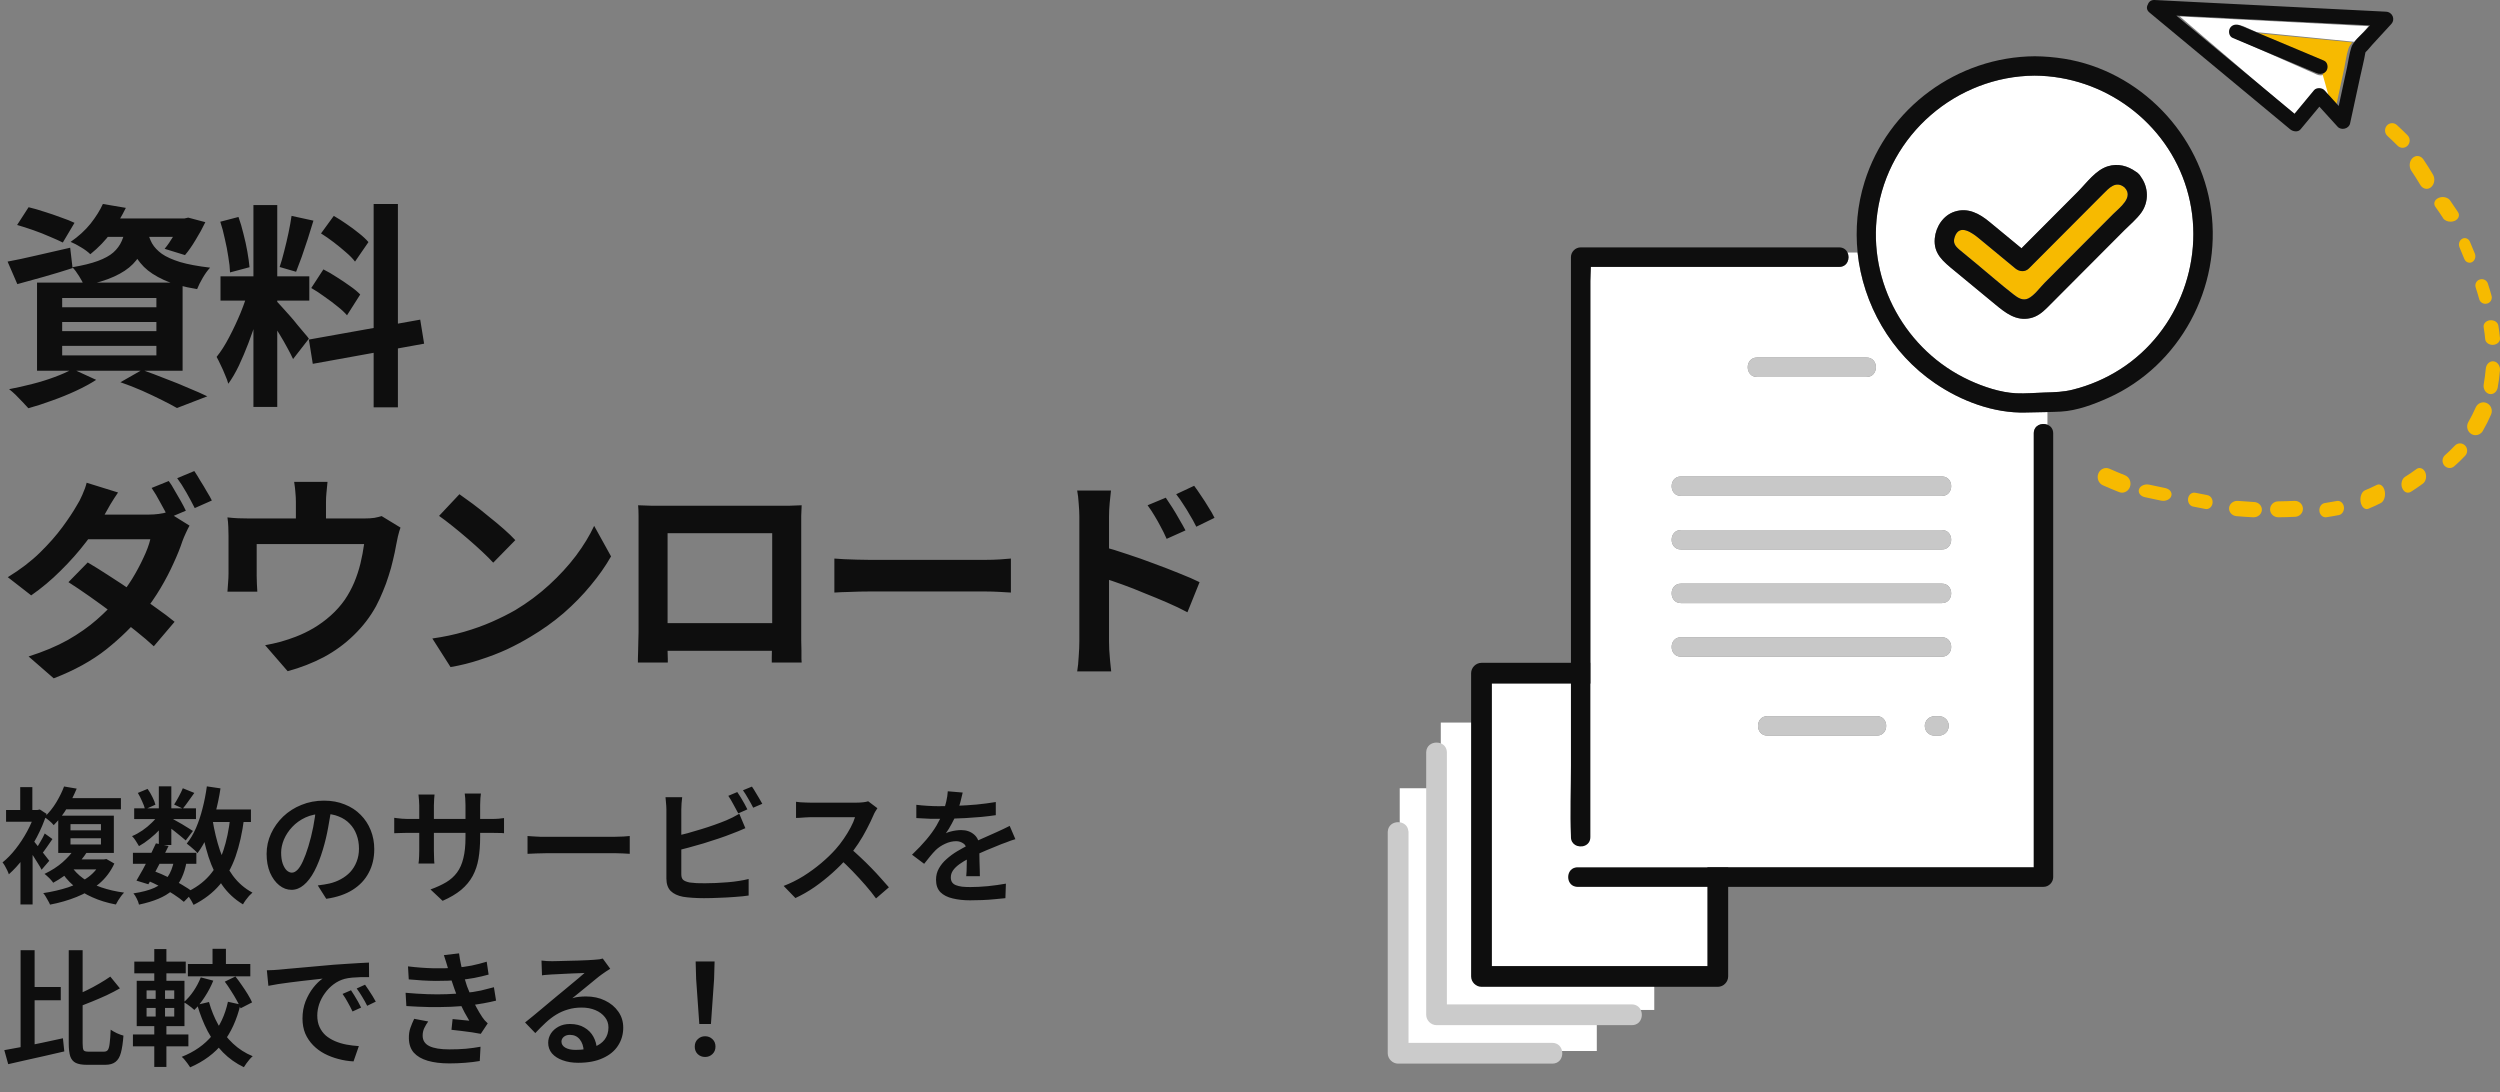
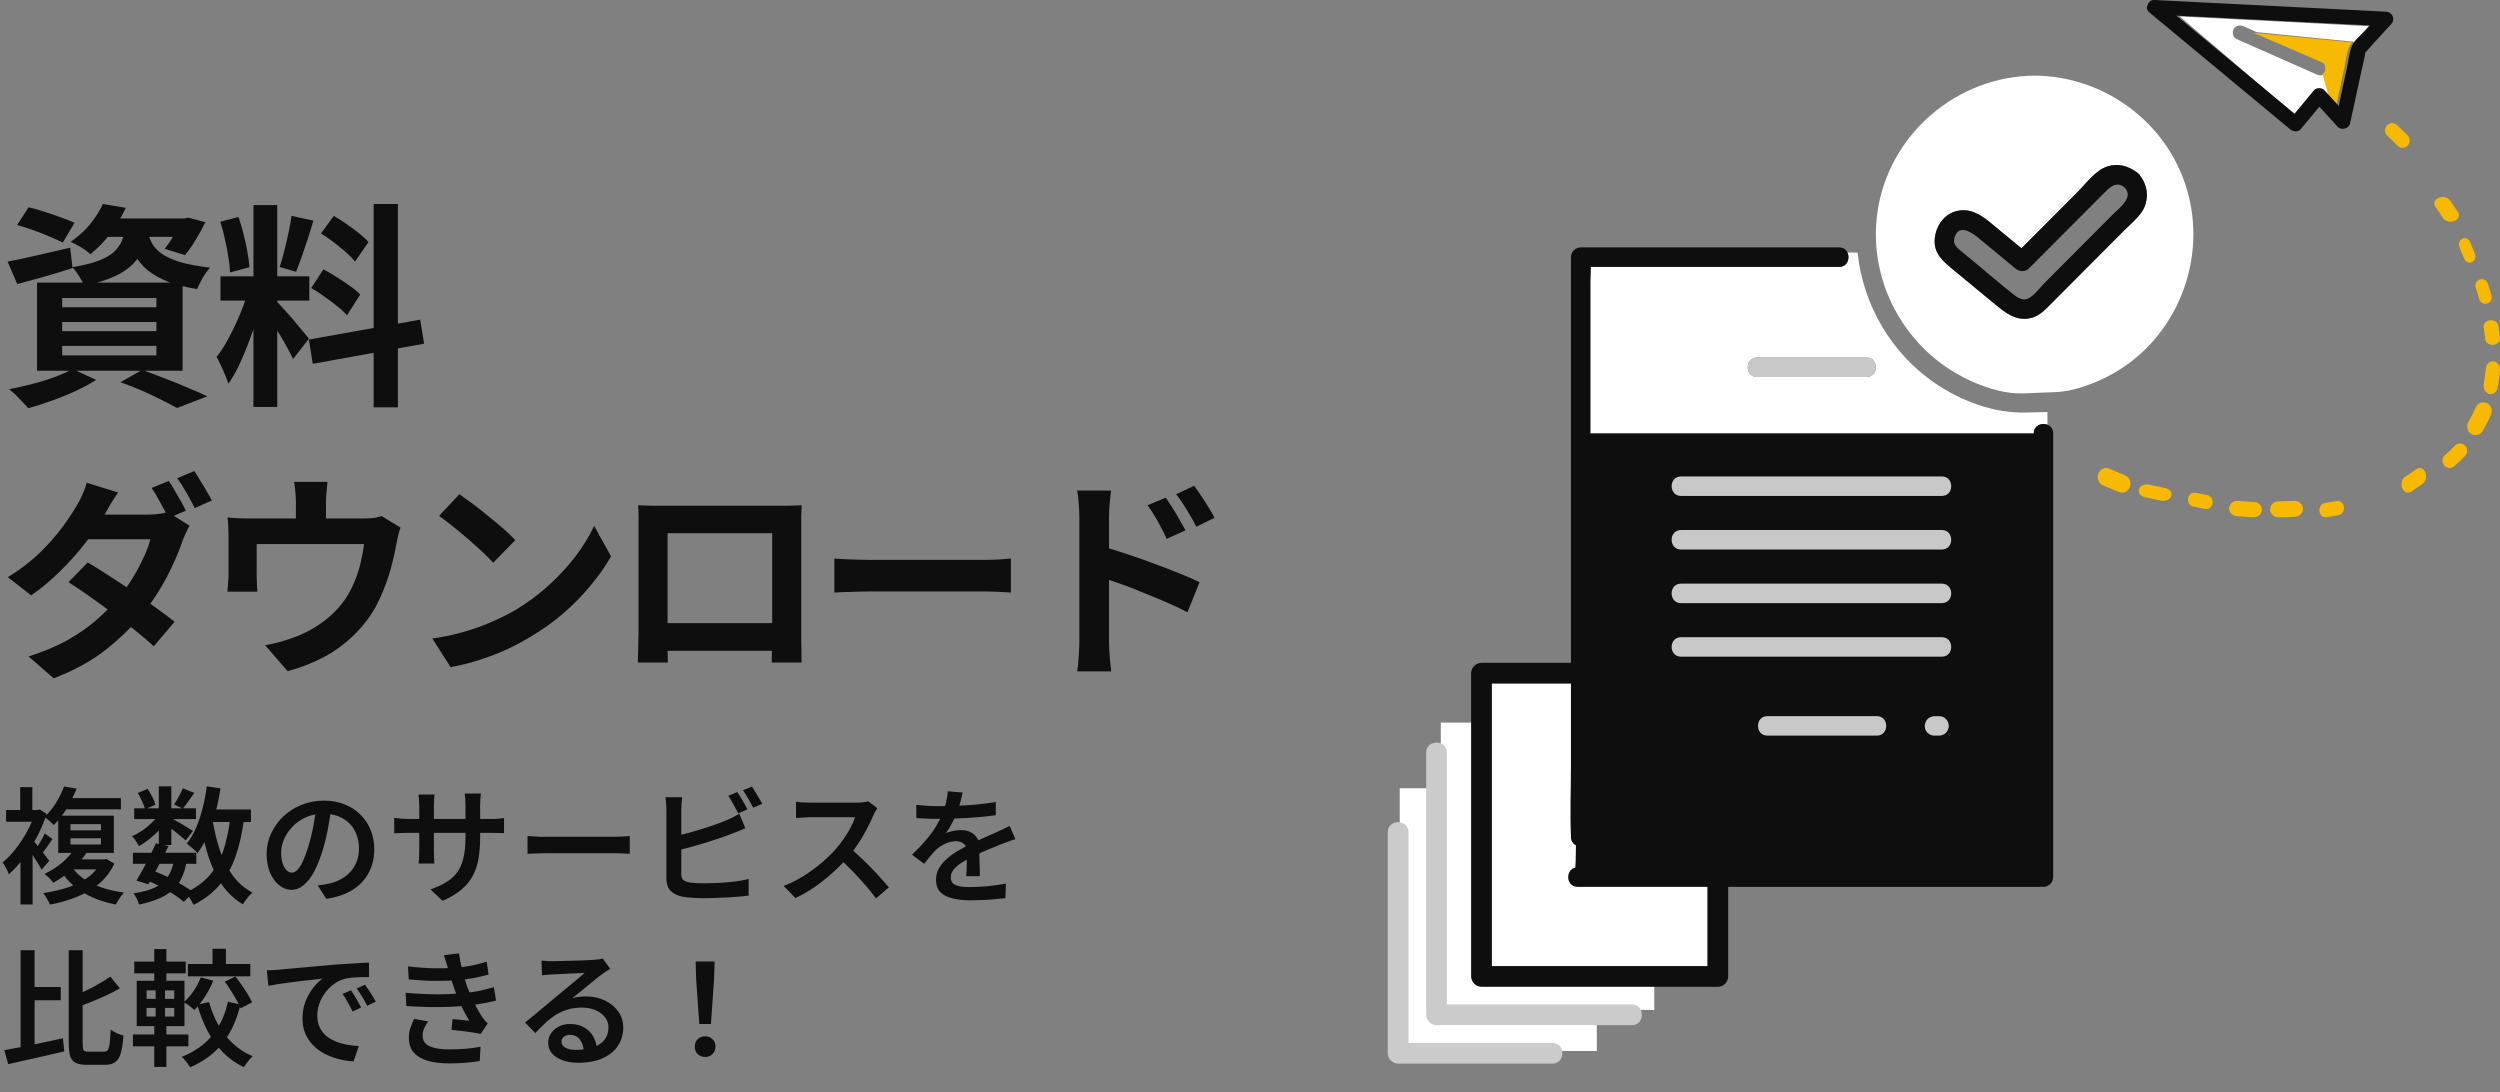
<svg xmlns="http://www.w3.org/2000/svg" width="277" height="121" viewBox="0 0 277 121" fill="none">
  <rect x="0" y="0" width="277" height="121" fill="#808080" stroke="none" />
  <path d="M1.896 24.928L3.168 22.96C3.712 23.088 4.296 23.256 4.92 23.464C5.544 23.656 6.152 23.864 6.744 24.088C7.352 24.296 7.856 24.496 8.256 24.688L6.96 26.872C6.576 26.68 6.096 26.464 5.52 26.224C4.944 25.968 4.336 25.728 3.696 25.504C3.056 25.28 2.456 25.088 1.896 24.928ZM0.84 28.984C1.72 28.824 2.776 28.6 4.008 28.312C5.256 28.024 6.512 27.736 7.776 27.448L8.04 29.704C7 30.04 5.944 30.36 4.872 30.664C3.816 30.952 2.832 31.224 1.92 31.48L0.84 28.984ZM11.472 24.208H20.688V26.248H9.864L11.472 24.208ZM20.016 24.208H20.424L20.856 24.112L22.752 24.616C22.448 25.256 22.088 25.912 21.672 26.584C21.272 27.256 20.88 27.816 20.496 28.264L18.24 27.568C18.56 27.184 18.888 26.712 19.224 26.152C19.56 25.576 19.824 25.04 20.016 24.544V24.208ZM13.944 25.072H16.512C16.4 25.92 16.208 26.696 15.936 27.4C15.664 28.088 15.264 28.704 14.736 29.248C14.224 29.776 13.528 30.24 12.648 30.64C11.784 31.04 10.672 31.376 9.312 31.648C9.2 31.344 9.016 30.992 8.76 30.592C8.504 30.176 8.256 29.848 8.016 29.608C9.168 29.416 10.112 29.184 10.848 28.912C11.584 28.64 12.152 28.328 12.552 27.976C12.968 27.608 13.28 27.184 13.488 26.704C13.696 26.224 13.848 25.68 13.944 25.072ZM16.368 25.672C16.464 26.12 16.624 26.552 16.848 26.968C17.088 27.384 17.448 27.768 17.928 28.12C18.408 28.456 19.08 28.76 19.944 29.032C20.808 29.288 21.92 29.496 23.28 29.656C23.008 29.944 22.736 30.32 22.464 30.784C22.192 31.248 21.984 31.664 21.84 32.032C20.352 31.792 19.128 31.456 18.168 31.024C17.224 30.592 16.48 30.104 15.936 29.56C15.408 29.016 15 28.432 14.712 27.808C14.44 27.168 14.224 26.536 14.064 25.912L16.368 25.672ZM11.4 22.6L13.944 23.032C13.48 23.976 12.936 24.888 12.312 25.768C11.688 26.632 10.92 27.432 10.008 28.168C9.752 27.912 9.408 27.656 8.976 27.4C8.56 27.144 8.176 26.944 7.824 26.8C8.704 26.192 9.44 25.52 10.032 24.784C10.624 24.032 11.08 23.304 11.4 22.6ZM6.888 35.68V36.688H17.328V35.68H6.888ZM6.888 38.32V39.376H17.328V38.32H6.888ZM6.888 33.016V34.048H17.328V33.016H6.888ZM4.104 31.312H20.232V41.08H4.104V31.312ZM13.344 42.352L15.744 40.984C16.608 41.288 17.48 41.616 18.36 41.968C19.256 42.304 20.104 42.648 20.904 43C21.72 43.336 22.408 43.64 22.968 43.912L19.608 45.208C19.16 44.952 18.6 44.656 17.928 44.32C17.256 43.984 16.528 43.64 15.744 43.288C14.976 42.952 14.176 42.64 13.344 42.352ZM8.04 40.888L10.656 42.088C10.016 42.504 9.264 42.912 8.4 43.312C7.536 43.712 6.648 44.072 5.736 44.392C4.824 44.728 3.96 45.008 3.144 45.232C2.968 45.04 2.752 44.808 2.496 44.536C2.256 44.28 2 44.016 1.728 43.744C1.456 43.488 1.216 43.28 1.008 43.12C1.856 42.96 2.712 42.768 3.576 42.544C4.456 42.32 5.28 42.064 6.048 41.776C6.832 41.488 7.496 41.192 8.04 40.888ZM28.08 22.72H30.72V45.088H28.08V22.72ZM24.432 30.616H34.272V33.304H24.432V30.616ZM27.552 32.032L29.16 32.824C28.952 33.624 28.712 34.472 28.44 35.368C28.168 36.248 27.864 37.128 27.528 38.008C27.192 38.888 26.84 39.72 26.472 40.504C26.104 41.272 25.712 41.944 25.296 42.52C25.216 42.216 25.096 41.888 24.936 41.536C24.792 41.168 24.632 40.808 24.456 40.456C24.296 40.104 24.144 39.8 24 39.544C24.48 38.952 24.944 38.224 25.392 37.36C25.856 36.48 26.28 35.576 26.664 34.648C27.048 33.704 27.344 32.832 27.552 32.032ZM30.696 33.424C30.824 33.552 31.008 33.752 31.248 34.024C31.504 34.296 31.784 34.608 32.088 34.96C32.392 35.296 32.68 35.64 32.952 35.992C33.24 36.328 33.496 36.632 33.72 36.904C33.96 37.176 34.128 37.384 34.224 37.528L32.472 39.784C32.312 39.432 32.104 39.024 31.848 38.56C31.592 38.08 31.312 37.592 31.008 37.096C30.704 36.584 30.408 36.104 30.12 35.656C29.832 35.208 29.584 34.84 29.376 34.552L30.696 33.424ZM24.408 24.568L26.424 24.04C26.632 24.616 26.816 25.24 26.976 25.912C27.152 26.584 27.296 27.24 27.408 27.88C27.52 28.52 27.6 29.096 27.648 29.608L25.488 30.184C25.472 29.672 25.408 29.096 25.296 28.456C25.2 27.8 25.072 27.136 24.912 26.464C24.768 25.776 24.6 25.144 24.408 24.568ZM32.304 23.92L34.728 24.448C34.536 25.104 34.328 25.776 34.104 26.464C33.88 27.152 33.656 27.816 33.432 28.456C33.208 29.08 33 29.632 32.808 30.112L30.984 29.584C31.16 29.072 31.328 28.488 31.488 27.832C31.664 27.16 31.824 26.48 31.968 25.792C32.112 25.104 32.224 24.48 32.304 23.92ZM41.4 22.6H44.088V45.136H41.4V22.6ZM34.224 37.624L46.56 35.416L46.992 38.08L34.656 40.312L34.224 37.624ZM35.568 25.864L36.984 23.92C37.432 24.176 37.896 24.472 38.376 24.808C38.872 25.144 39.336 25.488 39.768 25.84C40.216 26.192 40.568 26.52 40.824 26.824L39.336 28.984C39.096 28.664 38.76 28.32 38.328 27.952C37.912 27.584 37.464 27.216 36.984 26.848C36.504 26.48 36.032 26.152 35.568 25.864ZM34.488 31.912L35.832 29.848C36.312 30.088 36.808 30.376 37.32 30.712C37.832 31.032 38.32 31.36 38.784 31.696C39.248 32.016 39.624 32.328 39.912 32.632L38.448 34.936C38.192 34.632 37.84 34.304 37.392 33.952C36.944 33.584 36.464 33.224 35.952 32.872C35.456 32.504 34.968 32.184 34.488 31.912ZM18.696 53.296C18.904 53.568 19.12 53.912 19.344 54.328C19.584 54.728 19.816 55.128 20.04 55.528C20.264 55.928 20.448 56.28 20.592 56.584L18.672 57.4C18.432 56.904 18.136 56.344 17.784 55.72C17.448 55.08 17.12 54.528 16.8 54.064L18.696 53.296ZM21.528 52.192C21.736 52.496 21.96 52.856 22.2 53.272C22.456 53.672 22.696 54.072 22.92 54.472C23.16 54.856 23.344 55.184 23.472 55.456L21.576 56.296C21.32 55.784 21.016 55.216 20.664 54.592C20.312 53.968 19.968 53.432 19.632 52.984L21.528 52.192ZM9.72 62.32C10.456 62.752 11.264 63.256 12.144 63.832C13.024 64.392 13.904 64.976 14.784 65.584C15.68 66.192 16.52 66.784 17.304 67.36C18.104 67.92 18.784 68.432 19.344 68.896L17.04 71.608C16.512 71.112 15.856 70.552 15.072 69.928C14.304 69.304 13.472 68.664 12.576 68.008C11.68 67.336 10.8 66.696 9.936 66.088C9.072 65.48 8.288 64.952 7.584 64.504L9.72 62.32ZM21 58.24C20.872 58.464 20.736 58.736 20.592 59.056C20.448 59.36 20.32 59.664 20.208 59.968C19.968 60.704 19.64 61.52 19.224 62.416C18.824 63.312 18.344 64.232 17.784 65.176C17.224 66.12 16.584 67.04 15.864 67.936C14.744 69.328 13.384 70.664 11.784 71.944C10.184 73.208 8.24 74.28 5.952 75.16L3.168 72.736C4.832 72.208 6.28 71.6 7.512 70.912C8.744 70.208 9.816 69.456 10.728 68.656C11.64 67.856 12.432 67.056 13.104 66.256C13.648 65.616 14.16 64.912 14.64 64.144C15.12 63.36 15.536 62.584 15.888 61.816C16.256 61.048 16.512 60.36 16.656 59.752H8.544L9.648 57.016H16.488C16.856 57.016 17.224 56.992 17.592 56.944C17.976 56.896 18.304 56.824 18.576 56.728L21 58.24ZM13.08 54.568C12.792 54.984 12.504 55.432 12.216 55.912C11.944 56.392 11.736 56.76 11.592 57.016C11.064 57.96 10.376 58.976 9.528 60.064C8.696 61.152 7.76 62.208 6.72 63.232C5.696 64.256 4.608 65.168 3.456 65.968L0.864 63.952C2.272 63.088 3.464 62.176 4.44 61.216C5.432 60.24 6.256 59.304 6.912 58.408C7.584 57.496 8.12 56.688 8.52 55.984C8.712 55.696 8.912 55.312 9.12 54.832C9.344 54.336 9.504 53.888 9.6 53.488L13.08 54.568ZM36.288 53.392C36.24 53.904 36.2 54.32 36.168 54.64C36.136 54.944 36.12 55.264 36.12 55.6C36.12 55.808 36.12 56.128 36.12 56.56C36.12 56.992 36.12 57.44 36.12 57.904C36.12 58.368 36.12 58.752 36.12 59.056H32.784C32.784 58.72 32.784 58.32 32.784 57.856C32.784 57.392 32.784 56.952 32.784 56.536C32.784 56.12 32.784 55.808 32.784 55.6C32.784 55.264 32.768 54.944 32.736 54.64C32.72 54.32 32.672 53.904 32.592 53.392H36.288ZM44.376 58.456C44.28 58.712 44.184 59.04 44.088 59.44C44.008 59.824 43.944 60.136 43.896 60.376C43.8 60.936 43.68 61.504 43.536 62.08C43.408 62.656 43.248 63.232 43.056 63.808C42.88 64.384 42.672 64.952 42.432 65.512C42.208 66.072 41.952 66.624 41.664 67.168C41.024 68.336 40.208 69.4 39.216 70.36C38.24 71.32 37.128 72.136 35.88 72.808C34.632 73.464 33.296 73.984 31.872 74.368L29.376 71.488C29.92 71.392 30.496 71.264 31.104 71.104C31.712 70.928 32.264 70.744 32.76 70.552C33.432 70.296 34.096 69.976 34.752 69.592C35.424 69.192 36.056 68.728 36.648 68.2C37.24 67.672 37.76 67.088 38.208 66.448C38.608 65.856 38.952 65.224 39.24 64.552C39.528 63.864 39.76 63.16 39.936 62.44C40.112 61.704 40.248 60.984 40.344 60.28H28.44C28.44 60.488 28.44 60.752 28.44 61.072C28.44 61.376 28.44 61.712 28.44 62.08C28.44 62.432 28.44 62.76 28.44 63.064C28.44 63.352 28.44 63.592 28.44 63.784C28.44 64.056 28.448 64.36 28.464 64.696C28.48 65.032 28.496 65.32 28.512 65.56H25.2C25.232 65.256 25.256 64.928 25.272 64.576C25.304 64.208 25.32 63.864 25.32 63.544C25.32 63.352 25.32 63.072 25.32 62.704C25.32 62.336 25.32 61.944 25.32 61.528C25.32 61.096 25.32 60.688 25.32 60.304C25.32 59.92 25.32 59.616 25.32 59.392C25.32 59.12 25.312 58.784 25.296 58.384C25.28 57.968 25.248 57.616 25.2 57.328C25.616 57.376 26.016 57.408 26.4 57.424C26.784 57.44 27.2 57.448 27.648 57.448H40.296C40.792 57.448 41.192 57.424 41.496 57.376C41.816 57.312 42.08 57.248 42.288 57.184L44.376 58.456ZM50.904 54.76C51.32 55.048 51.808 55.4 52.368 55.816C52.928 56.232 53.504 56.688 54.096 57.184C54.704 57.664 55.272 58.136 55.8 58.6C56.328 59.064 56.76 59.48 57.096 59.848L54.648 62.344C54.344 62.008 53.944 61.608 53.448 61.144C52.952 60.68 52.416 60.2 51.84 59.704C51.264 59.208 50.696 58.736 50.136 58.288C49.576 57.84 49.08 57.464 48.648 57.16L50.904 54.76ZM47.904 70.744C49.152 70.568 50.328 70.32 51.432 70C52.536 69.68 53.56 69.312 54.504 68.896C55.448 68.48 56.312 68.048 57.096 67.6C58.456 66.784 59.704 65.856 60.84 64.816C61.976 63.776 62.968 62.696 63.816 61.576C64.664 60.44 65.336 59.336 65.832 58.264L67.704 61.648C67.096 62.72 66.344 63.792 65.448 64.864C64.568 65.936 63.568 66.96 62.448 67.936C61.328 68.896 60.12 69.76 58.824 70.528C58.008 71.024 57.128 71.496 56.184 71.944C55.24 72.376 54.24 72.76 53.184 73.096C52.144 73.448 51.056 73.72 49.92 73.912L47.904 70.744ZM70.704 55.984C71.2 56 71.664 56.016 72.096 56.032C72.544 56.032 72.928 56.032 73.248 56.032C73.504 56.032 73.896 56.032 74.424 56.032C74.968 56.032 75.6 56.032 76.32 56.032C77.04 56.032 77.808 56.032 78.624 56.032C79.44 56.032 80.256 56.032 81.072 56.032C81.904 56.032 82.68 56.032 83.4 56.032C84.12 56.032 84.744 56.032 85.272 56.032C85.816 56.032 86.208 56.032 86.448 56.032C86.752 56.032 87.112 56.032 87.528 56.032C87.96 56.016 88.392 56 88.824 55.984C88.808 56.352 88.792 56.744 88.776 57.16C88.776 57.56 88.776 57.944 88.776 58.312C88.776 58.536 88.776 58.888 88.776 59.368C88.776 59.832 88.776 60.392 88.776 61.048C88.776 61.688 88.776 62.376 88.776 63.112C88.776 63.832 88.776 64.56 88.776 65.296C88.776 66.032 88.776 66.728 88.776 67.384C88.776 68.024 88.776 68.584 88.776 69.064C88.776 69.528 88.776 69.864 88.776 70.072C88.776 70.312 88.776 70.616 88.776 70.984C88.792 71.336 88.8 71.696 88.8 72.064C88.8 72.416 88.8 72.728 88.8 73C88.816 73.256 88.824 73.392 88.824 73.408H85.512C85.512 73.376 85.512 73.184 85.512 72.832C85.528 72.464 85.536 72.032 85.536 71.536C85.552 71.04 85.56 70.576 85.56 70.144C85.56 69.936 85.56 69.584 85.56 69.088C85.56 68.592 85.56 68.008 85.56 67.336C85.56 66.664 85.56 65.952 85.56 65.2C85.56 64.448 85.56 63.712 85.56 62.992C85.56 62.272 85.56 61.616 85.56 61.024C85.56 60.432 85.56 59.96 85.56 59.608C85.56 59.256 85.56 59.08 85.56 59.08H73.968C73.968 59.08 73.968 59.256 73.968 59.608C73.968 59.96 73.968 60.432 73.968 61.024C73.968 61.6 73.968 62.256 73.968 62.992C73.968 63.712 73.968 64.448 73.968 65.2C73.968 65.936 73.968 66.648 73.968 67.336C73.968 68.008 73.968 68.592 73.968 69.088C73.968 69.584 73.968 69.936 73.968 70.144C73.968 70.432 73.968 70.76 73.968 71.128C73.968 71.48 73.968 71.824 73.968 72.16C73.984 72.496 73.992 72.776 73.992 73C73.992 73.24 73.992 73.376 73.992 73.408H70.68C70.68 73.376 70.68 73.24 70.68 73C70.696 72.76 70.704 72.464 70.704 72.112C70.72 71.76 70.728 71.4 70.728 71.032C70.744 70.664 70.752 70.336 70.752 70.048C70.752 69.84 70.752 69.504 70.752 69.04C70.752 68.56 70.752 67.992 70.752 67.336C70.752 66.68 70.752 65.992 70.752 65.272C70.752 64.536 70.752 63.8 70.752 63.064C70.752 62.328 70.752 61.64 70.752 61C70.752 60.344 70.752 59.784 70.752 59.32C70.752 58.856 70.752 58.52 70.752 58.312C70.752 57.976 70.752 57.592 70.752 57.16C70.752 56.712 70.736 56.32 70.704 55.984ZM86.76 69.04V72.112H72.336V69.04H86.76ZM92.448 61.888C92.736 61.904 93.104 61.928 93.552 61.96C94 61.976 94.464 61.992 94.944 62.008C95.44 62.024 95.896 62.032 96.312 62.032C96.712 62.032 97.208 62.032 97.8 62.032C98.392 62.032 99.032 62.032 99.72 62.032C100.424 62.032 101.144 62.032 101.88 62.032C102.632 62.032 103.376 62.032 104.112 62.032C104.848 62.032 105.544 62.032 106.2 62.032C106.856 62.032 107.44 62.032 107.952 62.032C108.48 62.032 108.896 62.032 109.2 62.032C109.76 62.032 110.288 62.016 110.784 61.984C111.28 61.936 111.688 61.904 112.008 61.888V65.656C111.736 65.64 111.328 65.616 110.784 65.584C110.24 65.552 109.712 65.536 109.2 65.536C108.896 65.536 108.48 65.536 107.952 65.536C107.424 65.536 106.832 65.536 106.176 65.536C105.52 65.536 104.824 65.536 104.088 65.536C103.368 65.536 102.632 65.536 101.88 65.536C101.128 65.536 100.4 65.536 99.696 65.536C99.008 65.536 98.368 65.536 97.776 65.536C97.2 65.536 96.712 65.536 96.312 65.536C95.624 65.536 94.92 65.552 94.2 65.584C93.48 65.6 92.896 65.624 92.448 65.656V61.888ZM129.168 55.144C129.392 55.464 129.64 55.84 129.912 56.272C130.184 56.704 130.44 57.136 130.68 57.568C130.936 58 131.16 58.4 131.352 58.768L129.264 59.704C129.04 59.192 128.816 58.736 128.592 58.336C128.384 57.936 128.168 57.552 127.944 57.184C127.72 56.8 127.456 56.4 127.152 55.984L129.168 55.144ZM132.312 53.824C132.552 54.144 132.808 54.512 133.08 54.928C133.368 55.344 133.64 55.768 133.896 56.2C134.168 56.616 134.392 57.008 134.568 57.376L132.552 58.36C132.296 57.848 132.048 57.4 131.808 57.016C131.584 56.616 131.352 56.24 131.112 55.888C130.888 55.52 130.624 55.144 130.32 54.76L132.312 53.824ZM119.592 71.056C119.592 70.736 119.592 70.232 119.592 69.544C119.592 68.84 119.592 68.032 119.592 67.12C119.592 66.192 119.592 65.232 119.592 64.24C119.592 63.232 119.592 62.264 119.592 61.336C119.592 60.392 119.592 59.56 119.592 58.84C119.592 58.12 119.592 57.592 119.592 57.256C119.592 56.824 119.568 56.336 119.52 55.792C119.488 55.248 119.432 54.768 119.352 54.352H123.096C123.048 54.768 123 55.232 122.952 55.744C122.904 56.256 122.88 56.76 122.88 57.256C122.88 57.688 122.88 58.288 122.88 59.056C122.88 59.824 122.88 60.68 122.88 61.624C122.88 62.552 122.88 63.504 122.88 64.48C122.88 65.456 122.88 66.392 122.88 67.288C122.88 68.168 122.88 68.944 122.88 69.616C122.88 70.272 122.88 70.752 122.88 71.056C122.88 71.264 122.888 71.576 122.904 71.992C122.936 72.392 122.968 72.808 123 73.24C123.048 73.672 123.088 74.056 123.12 74.392H119.352C119.432 73.928 119.488 73.376 119.52 72.736C119.568 72.08 119.592 71.52 119.592 71.056ZM122.184 60.568C122.984 60.776 123.872 61.048 124.848 61.384C125.84 61.704 126.84 62.056 127.848 62.44C128.856 62.808 129.808 63.176 130.704 63.544C131.6 63.896 132.336 64.216 132.912 64.504L131.568 67.84C130.88 67.472 130.128 67.112 129.312 66.76C128.496 66.408 127.664 66.064 126.816 65.728C125.984 65.376 125.168 65.056 124.368 64.768C123.568 64.48 122.84 64.232 122.184 64.024V60.568Z" fill="#0E0E0E" />
  <path d="M7.868 95.22H11.676V96.326H7.098L7.868 95.22ZM11.214 95.22H11.522L11.788 95.178L12.67 95.682C12.259 96.569 11.695 97.315 10.976 97.922C10.257 98.519 9.431 99.005 8.498 99.378C7.574 99.751 6.589 100.036 5.544 100.232C5.497 100.111 5.427 99.971 5.334 99.812C5.25 99.653 5.157 99.49 5.054 99.322C4.961 99.163 4.872 99.042 4.788 98.958C5.777 98.809 6.701 98.594 7.56 98.314C8.419 98.025 9.161 97.647 9.786 97.18C10.421 96.704 10.897 96.125 11.214 95.444V95.22ZM7.854 95.92C8.199 96.452 8.657 96.923 9.226 97.334C9.805 97.735 10.477 98.067 11.242 98.328C12.007 98.589 12.843 98.781 13.748 98.902C13.645 99.005 13.533 99.135 13.412 99.294C13.3 99.453 13.193 99.611 13.09 99.77C12.987 99.938 12.903 100.087 12.838 100.218C11.886 100.041 11.018 99.775 10.234 99.42C9.45 99.075 8.755 98.645 8.148 98.132C7.541 97.609 7.033 96.998 6.622 96.298L7.854 95.92ZM7.812 92.882V93.568H11.186V92.882H7.812ZM7.812 91.314V92H11.186V91.314H7.812ZM6.454 90.376H12.614V94.506H6.454V90.376ZM6.902 88.43H13.398V89.676H6.902V88.43ZM7.098 87.142L8.498 87.38C8.209 88.071 7.863 88.766 7.462 89.466C7.061 90.166 6.557 90.819 5.95 91.426C5.838 91.277 5.675 91.113 5.46 90.936C5.255 90.759 5.073 90.628 4.914 90.544C5.446 90.04 5.894 89.48 6.258 88.864C6.622 88.248 6.902 87.674 7.098 87.142ZM8.204 94.114L9.646 94.394C9.235 95.038 8.722 95.649 8.106 96.228C7.499 96.807 6.762 97.334 5.894 97.81C5.829 97.707 5.74 97.595 5.628 97.474C5.516 97.343 5.395 97.222 5.264 97.11C5.143 96.989 5.031 96.895 4.928 96.83C5.721 96.447 6.389 96.018 6.93 95.542C7.481 95.057 7.905 94.581 8.204 94.114ZM2.268 94.38L3.612 92.77V100.218H2.268V94.38ZM0.672 89.746H4.41V91.048H0.672V89.746ZM2.24 87.212H3.584V90.446H2.24V87.212ZM3.444 92.826C3.537 92.929 3.677 93.101 3.864 93.344C4.06 93.577 4.265 93.834 4.48 94.114C4.695 94.385 4.891 94.637 5.068 94.87C5.255 95.103 5.385 95.271 5.46 95.374L4.606 96.368C4.513 96.172 4.382 95.943 4.214 95.682C4.055 95.411 3.883 95.136 3.696 94.856C3.509 94.567 3.327 94.296 3.15 94.044C2.982 93.792 2.842 93.587 2.73 93.428L3.444 92.826ZM3.892 89.746H4.158L4.41 89.69L5.166 90.18C4.886 91.057 4.522 91.921 4.074 92.77C3.626 93.61 3.136 94.385 2.604 95.094C2.072 95.794 1.531 96.387 0.98 96.872C0.943 96.751 0.882 96.601 0.798 96.424C0.714 96.247 0.625 96.079 0.532 95.92C0.439 95.761 0.355 95.64 0.28 95.556C0.784 95.155 1.269 94.655 1.736 94.058C2.212 93.451 2.637 92.803 3.01 92.112C3.393 91.412 3.687 90.712 3.892 90.012V89.746ZM4.956 92.35L5.81 92.966C5.605 93.265 5.395 93.568 5.18 93.876C4.975 94.175 4.783 94.431 4.606 94.646L3.934 94.128C4.102 93.895 4.284 93.605 4.48 93.26C4.685 92.915 4.844 92.611 4.956 92.35ZM14.728 94.492H21.756V95.71H14.728V94.492ZM14.868 89.564H21.714V90.754H14.868V89.564ZM17.276 93.442L18.676 93.736C18.452 94.203 18.205 94.697 17.934 95.22C17.673 95.733 17.411 96.228 17.15 96.704C16.898 97.18 16.66 97.605 16.436 97.978L15.12 97.572C15.335 97.208 15.573 96.793 15.834 96.326C16.095 95.85 16.352 95.36 16.604 94.856C16.856 94.343 17.08 93.871 17.276 93.442ZM19.292 95.318L20.678 95.444C20.557 96.163 20.365 96.788 20.104 97.32C19.852 97.843 19.511 98.291 19.082 98.664C18.662 99.028 18.149 99.336 17.542 99.588C16.945 99.84 16.231 100.055 15.4 100.232C15.353 100.017 15.269 99.793 15.148 99.56C15.036 99.327 14.915 99.135 14.784 98.986C15.727 98.846 16.501 98.641 17.108 98.37C17.724 98.09 18.205 97.703 18.55 97.208C18.895 96.713 19.143 96.083 19.292 95.318ZM20.258 87.338L21.532 87.856C21.308 88.173 21.084 88.486 20.86 88.794C20.645 89.102 20.445 89.368 20.258 89.592L19.292 89.144C19.451 88.901 19.623 88.607 19.81 88.262C19.997 87.917 20.146 87.609 20.258 87.338ZM17.598 87.128H18.984V93.624H17.598V87.128ZM15.274 87.856L16.352 87.408C16.548 87.679 16.725 87.977 16.884 88.304C17.052 88.631 17.164 88.915 17.22 89.158L16.072 89.676C16.016 89.424 15.909 89.13 15.75 88.794C15.601 88.449 15.442 88.136 15.274 87.856ZM17.64 90.152L18.62 90.74C18.387 91.113 18.093 91.491 17.738 91.874C17.393 92.247 17.015 92.597 16.604 92.924C16.203 93.251 15.801 93.526 15.4 93.75C15.316 93.591 15.199 93.4 15.05 93.176C14.91 92.952 14.77 92.775 14.63 92.644C15.013 92.485 15.395 92.275 15.778 92.014C16.161 91.753 16.515 91.459 16.842 91.132C17.178 90.805 17.444 90.479 17.64 90.152ZM18.858 90.572C18.979 90.637 19.157 90.74 19.39 90.88C19.633 91.011 19.889 91.155 20.16 91.314C20.431 91.473 20.673 91.622 20.888 91.762C21.112 91.902 21.275 92.005 21.378 92.07L20.58 93.12C20.449 92.999 20.277 92.854 20.062 92.686C19.857 92.509 19.633 92.327 19.39 92.14C19.147 91.944 18.914 91.762 18.69 91.594C18.475 91.417 18.293 91.277 18.144 91.174L18.858 90.572ZM22.708 89.69H27.804V91.076H22.708V89.69ZM22.918 87.128L24.43 87.352C24.29 88.295 24.099 89.209 23.856 90.096C23.623 90.983 23.343 91.804 23.016 92.56C22.689 93.307 22.311 93.965 21.882 94.534C21.807 94.431 21.695 94.315 21.546 94.184C21.406 94.053 21.257 93.923 21.098 93.792C20.939 93.661 20.804 93.554 20.692 93.47C21.084 92.985 21.425 92.411 21.714 91.748C22.003 91.076 22.246 90.348 22.442 89.564C22.647 88.78 22.806 87.968 22.918 87.128ZM25.522 90.53L27.048 90.67C26.843 92.275 26.525 93.689 26.096 94.912C25.667 96.125 25.079 97.171 24.332 98.048C23.585 98.925 22.624 99.663 21.448 100.26C21.392 100.139 21.313 99.989 21.21 99.812C21.107 99.644 21 99.476 20.888 99.308C20.776 99.14 20.669 99.005 20.566 98.902C21.639 98.417 22.512 97.791 23.184 97.026C23.856 96.261 24.374 95.341 24.738 94.268C25.102 93.185 25.363 91.939 25.522 90.53ZM23.548 90.824C23.744 92.037 24.019 93.176 24.374 94.24C24.738 95.295 25.214 96.223 25.802 97.026C26.39 97.819 27.113 98.445 27.972 98.902C27.86 98.995 27.734 99.117 27.594 99.266C27.463 99.425 27.337 99.583 27.216 99.742C27.095 99.91 26.997 100.064 26.922 100.204C25.989 99.644 25.214 98.921 24.598 98.034C23.982 97.138 23.483 96.102 23.1 94.926C22.727 93.741 22.423 92.448 22.19 91.048L23.548 90.824ZM16.24 97.516L17.038 96.508C17.589 96.713 18.139 96.951 18.69 97.222C19.241 97.493 19.749 97.773 20.216 98.062C20.692 98.342 21.093 98.608 21.42 98.86L20.37 99.924C20.071 99.663 19.698 99.387 19.25 99.098C18.811 98.809 18.331 98.529 17.808 98.258C17.295 97.987 16.772 97.74 16.24 97.516ZM36.736 89.41C36.633 90.129 36.507 90.889 36.358 91.692C36.218 92.485 36.027 93.288 35.784 94.1C35.504 95.043 35.187 95.85 34.832 96.522C34.477 97.194 34.085 97.707 33.656 98.062C33.236 98.417 32.783 98.594 32.298 98.594C31.813 98.594 31.36 98.426 30.94 98.09C30.52 97.754 30.179 97.287 29.918 96.69C29.666 96.083 29.54 95.393 29.54 94.618C29.54 93.825 29.703 93.073 30.03 92.364C30.357 91.655 30.805 91.025 31.374 90.474C31.953 89.923 32.625 89.494 33.39 89.186C34.165 88.869 35 88.71 35.896 88.71C36.745 88.71 37.511 88.85 38.192 89.13C38.883 89.401 39.471 89.783 39.956 90.278C40.441 90.763 40.815 91.333 41.076 91.986C41.337 92.639 41.468 93.339 41.468 94.086C41.468 95.066 41.263 95.939 40.852 96.704C40.451 97.469 39.858 98.099 39.074 98.594C38.29 99.089 37.315 99.42 36.148 99.588L35.21 98.104C35.471 98.076 35.705 98.043 35.91 98.006C36.115 97.969 36.311 97.931 36.498 97.894C36.946 97.791 37.366 97.633 37.758 97.418C38.159 97.203 38.509 96.937 38.808 96.62C39.107 96.293 39.34 95.915 39.508 95.486C39.685 95.047 39.774 94.562 39.774 94.03C39.774 93.47 39.685 92.957 39.508 92.49C39.34 92.023 39.088 91.617 38.752 91.272C38.416 90.917 38.005 90.647 37.52 90.46C37.044 90.264 36.493 90.166 35.868 90.166C35.112 90.166 34.44 90.301 33.852 90.572C33.273 90.843 32.783 91.193 32.382 91.622C31.981 92.051 31.673 92.518 31.458 93.022C31.253 93.526 31.15 94.007 31.15 94.464C31.15 94.959 31.211 95.374 31.332 95.71C31.453 96.037 31.603 96.284 31.78 96.452C31.967 96.611 32.153 96.69 32.34 96.69C32.545 96.69 32.751 96.587 32.956 96.382C33.161 96.177 33.362 95.859 33.558 95.43C33.763 94.991 33.969 94.436 34.174 93.764C34.379 93.092 34.557 92.378 34.706 91.622C34.855 90.857 34.963 90.105 35.028 89.368L36.736 89.41ZM53.2 92.742C53.2 93.629 53.139 94.427 53.018 95.136C52.897 95.845 52.682 96.485 52.374 97.054C52.066 97.623 51.641 98.137 51.1 98.594C50.559 99.042 49.873 99.448 49.042 99.812L47.698 98.552C48.37 98.309 48.949 98.043 49.434 97.754C49.919 97.465 50.321 97.105 50.638 96.676C50.955 96.247 51.189 95.719 51.338 95.094C51.497 94.469 51.576 93.708 51.576 92.812V89.186C51.576 88.906 51.567 88.659 51.548 88.444C51.529 88.22 51.511 88.047 51.492 87.926H53.284C53.275 88.047 53.256 88.22 53.228 88.444C53.209 88.659 53.2 88.906 53.2 89.186V92.742ZM48.146 88.038C48.137 88.15 48.123 88.313 48.104 88.528C48.085 88.733 48.076 88.971 48.076 89.242V94.282C48.076 94.469 48.081 94.66 48.09 94.856C48.099 95.043 48.104 95.211 48.104 95.36C48.113 95.5 48.123 95.607 48.132 95.682H46.368C46.387 95.607 46.401 95.5 46.41 95.36C46.419 95.211 46.429 95.043 46.438 94.856C46.447 94.669 46.452 94.478 46.452 94.282V89.228C46.452 89.041 46.443 88.845 46.424 88.64C46.415 88.435 46.396 88.234 46.368 88.038H48.146ZM43.68 90.614C43.755 90.623 43.867 90.637 44.016 90.656C44.165 90.675 44.338 90.693 44.534 90.712C44.739 90.731 44.949 90.74 45.164 90.74H54.376C54.731 90.74 55.025 90.731 55.258 90.712C55.491 90.693 55.687 90.67 55.846 90.642V92.322C55.715 92.303 55.524 92.294 55.272 92.294C55.029 92.285 54.735 92.28 54.39 92.28H45.164C44.94 92.28 44.73 92.285 44.534 92.294C44.347 92.294 44.179 92.299 44.03 92.308C43.89 92.317 43.773 92.322 43.68 92.322V90.614ZM58.45 92.63C58.609 92.639 58.809 92.653 59.052 92.672C59.304 92.691 59.565 92.705 59.836 92.714C60.107 92.714 60.363 92.714 60.606 92.714C60.821 92.714 61.096 92.714 61.432 92.714C61.768 92.714 62.141 92.714 62.552 92.714C62.963 92.714 63.387 92.714 63.826 92.714C64.274 92.714 64.717 92.714 65.156 92.714C65.604 92.714 66.024 92.714 66.416 92.714C66.808 92.714 67.153 92.714 67.452 92.714C67.76 92.714 68.003 92.714 68.18 92.714C68.516 92.714 68.819 92.705 69.09 92.686C69.37 92.658 69.599 92.639 69.776 92.63V94.604C69.617 94.595 69.384 94.581 69.076 94.562C68.777 94.543 68.479 94.534 68.18 94.534C68.012 94.534 67.774 94.534 67.466 94.534C67.158 94.534 66.803 94.534 66.402 94.534C66.01 94.534 65.595 94.534 65.156 94.534C64.717 94.534 64.274 94.534 63.826 94.534C63.387 94.534 62.963 94.534 62.552 94.534C62.141 94.534 61.768 94.534 61.432 94.534C61.096 94.534 60.821 94.534 60.606 94.534C60.214 94.534 59.817 94.543 59.416 94.562C59.024 94.571 58.702 94.585 58.45 94.604V92.63ZM81.69 87.758C81.811 87.926 81.942 88.127 82.082 88.36C82.222 88.593 82.357 88.827 82.488 89.06C82.619 89.293 82.726 89.499 82.81 89.676L81.802 90.124C81.653 89.835 81.475 89.508 81.27 89.144C81.074 88.771 80.883 88.449 80.696 88.178L81.69 87.758ZM83.314 87.156C83.435 87.324 83.566 87.529 83.706 87.772C83.855 88.005 83.995 88.239 84.126 88.472C84.266 88.696 84.378 88.892 84.462 89.06L83.454 89.494C83.305 89.195 83.123 88.864 82.908 88.5C82.703 88.136 82.507 87.823 82.32 87.562L83.314 87.156ZM75.586 88.332C75.558 88.528 75.535 88.757 75.516 89.018C75.497 89.27 75.488 89.494 75.488 89.69C75.488 89.83 75.488 90.077 75.488 90.432C75.488 90.787 75.488 91.207 75.488 91.692C75.488 92.168 75.488 92.672 75.488 93.204C75.488 93.727 75.488 94.235 75.488 94.73C75.488 95.215 75.488 95.649 75.488 96.032C75.488 96.405 75.488 96.681 75.488 96.858C75.488 97.166 75.563 97.381 75.712 97.502C75.861 97.623 76.099 97.717 76.426 97.782C76.641 97.81 76.893 97.833 77.182 97.852C77.481 97.861 77.789 97.866 78.106 97.866C78.47 97.866 78.871 97.857 79.31 97.838C79.749 97.819 80.192 97.791 80.64 97.754C81.097 97.717 81.522 97.665 81.914 97.6C82.315 97.535 82.661 97.465 82.95 97.39V99.224C82.53 99.289 82.031 99.341 81.452 99.378C80.873 99.425 80.281 99.457 79.674 99.476C79.077 99.504 78.521 99.518 78.008 99.518C77.569 99.518 77.145 99.504 76.734 99.476C76.333 99.448 75.983 99.411 75.684 99.364C75.096 99.252 74.639 99.037 74.312 98.72C73.995 98.393 73.836 97.931 73.836 97.334C73.836 97.082 73.836 96.741 73.836 96.312C73.836 95.883 73.836 95.402 73.836 94.87C73.836 94.338 73.836 93.801 73.836 93.26C73.836 92.709 73.836 92.191 73.836 91.706C73.836 91.221 73.836 90.801 73.836 90.446C73.836 90.082 73.836 89.83 73.836 89.69C73.836 89.587 73.831 89.457 73.822 89.298C73.813 89.13 73.799 88.962 73.78 88.794C73.771 88.617 73.757 88.463 73.738 88.332H75.586ZM74.76 92.658C75.199 92.565 75.67 92.453 76.174 92.322C76.678 92.182 77.187 92.033 77.7 91.874C78.223 91.715 78.717 91.552 79.184 91.384C79.66 91.216 80.089 91.053 80.472 90.894C80.705 90.791 80.939 90.684 81.172 90.572C81.415 90.451 81.662 90.315 81.914 90.166L82.586 91.762C82.343 91.865 82.082 91.977 81.802 92.098C81.522 92.21 81.27 92.308 81.046 92.392C80.626 92.56 80.15 92.733 79.618 92.91C79.086 93.087 78.535 93.265 77.966 93.442C77.397 93.61 76.837 93.769 76.286 93.918C75.735 94.067 75.227 94.198 74.76 94.31V92.658ZM97.216 89.55C97.169 89.625 97.095 89.741 96.992 89.9C96.899 90.059 96.824 90.208 96.768 90.348C96.581 90.787 96.343 91.281 96.054 91.832C95.774 92.383 95.452 92.933 95.088 93.484C94.733 94.025 94.355 94.525 93.954 94.982C93.441 95.57 92.867 96.149 92.232 96.718C91.607 97.278 90.949 97.801 90.258 98.286C89.567 98.762 88.858 99.168 88.13 99.504L86.828 98.16C87.584 97.871 88.317 97.507 89.026 97.068C89.735 96.62 90.393 96.139 91 95.626C91.607 95.113 92.134 94.604 92.582 94.1C92.899 93.745 93.198 93.363 93.478 92.952C93.767 92.532 94.024 92.112 94.248 91.692C94.472 91.272 94.635 90.889 94.738 90.544C94.654 90.544 94.481 90.544 94.22 90.544C93.968 90.544 93.669 90.544 93.324 90.544C92.988 90.544 92.633 90.544 92.26 90.544C91.896 90.544 91.541 90.544 91.196 90.544C90.86 90.544 90.566 90.544 90.314 90.544C90.062 90.544 89.889 90.544 89.796 90.544C89.609 90.544 89.409 90.553 89.194 90.572C88.979 90.581 88.783 90.595 88.606 90.614C88.429 90.623 88.293 90.628 88.2 90.628V88.836C88.312 88.855 88.466 88.873 88.662 88.892C88.867 88.901 89.073 88.911 89.278 88.92C89.483 88.929 89.656 88.934 89.796 88.934C89.908 88.934 90.095 88.934 90.356 88.934C90.617 88.934 90.921 88.934 91.266 88.934C91.621 88.934 91.985 88.934 92.358 88.934C92.731 88.934 93.091 88.934 93.436 88.934C93.781 88.934 94.08 88.934 94.332 88.934C94.584 88.934 94.761 88.934 94.864 88.934C95.153 88.934 95.415 88.92 95.648 88.892C95.881 88.864 96.063 88.827 96.194 88.78L97.216 89.55ZM94.136 93.932C94.509 94.231 94.897 94.571 95.298 94.954C95.709 95.337 96.115 95.733 96.516 96.144C96.917 96.555 97.286 96.951 97.622 97.334C97.967 97.707 98.257 98.034 98.49 98.314L97.062 99.546C96.726 99.079 96.334 98.589 95.886 98.076C95.438 97.563 94.967 97.049 94.472 96.536C93.977 96.023 93.478 95.542 92.974 95.094L94.136 93.932ZM106.666 87.814C106.61 88.075 106.531 88.407 106.428 88.808C106.335 89.2 106.19 89.643 105.994 90.138C105.845 90.502 105.663 90.88 105.448 91.272C105.243 91.664 105.028 92.014 104.804 92.322C104.944 92.247 105.112 92.187 105.308 92.14C105.513 92.084 105.719 92.042 105.924 92.014C106.139 91.986 106.33 91.972 106.498 91.972C107.077 91.972 107.557 92.14 107.94 92.476C108.323 92.803 108.514 93.279 108.514 93.904C108.514 94.091 108.514 94.319 108.514 94.59C108.523 94.861 108.528 95.145 108.528 95.444C108.537 95.743 108.547 96.037 108.556 96.326C108.565 96.606 108.57 96.858 108.57 97.082H107.058C107.077 96.914 107.091 96.718 107.1 96.494C107.109 96.261 107.114 96.018 107.114 95.766C107.123 95.505 107.128 95.257 107.128 95.024C107.128 94.791 107.128 94.581 107.128 94.394C107.128 93.955 107.007 93.647 106.764 93.47C106.521 93.293 106.246 93.204 105.938 93.204C105.527 93.204 105.117 93.302 104.706 93.498C104.305 93.685 103.964 93.913 103.684 94.184C103.479 94.389 103.273 94.618 103.068 94.87C102.863 95.122 102.639 95.402 102.396 95.71L101.052 94.702C101.668 94.114 102.2 93.554 102.648 93.022C103.096 92.49 103.469 91.972 103.768 91.468C104.067 90.955 104.309 90.46 104.496 89.984C104.636 89.601 104.753 89.209 104.846 88.808C104.939 88.407 104.995 88.029 105.014 87.674L106.666 87.814ZM101.528 89.172C101.892 89.219 102.303 89.256 102.76 89.284C103.217 89.312 103.619 89.326 103.964 89.326C104.58 89.326 105.252 89.312 105.98 89.284C106.717 89.256 107.459 89.209 108.206 89.144C108.953 89.069 109.662 88.976 110.334 88.864V90.32C109.839 90.395 109.307 90.46 108.738 90.516C108.169 90.563 107.59 90.605 107.002 90.642C106.423 90.67 105.863 90.693 105.322 90.712C104.79 90.721 104.309 90.726 103.88 90.726C103.684 90.726 103.451 90.726 103.18 90.726C102.919 90.717 102.643 90.703 102.354 90.684C102.065 90.665 101.789 90.651 101.528 90.642V89.172ZM112.504 92.98C112.364 93.017 112.201 93.069 112.014 93.134C111.837 93.199 111.655 93.269 111.468 93.344C111.281 93.409 111.113 93.47 110.964 93.526C110.497 93.713 109.951 93.937 109.326 94.198C108.71 94.45 108.075 94.744 107.422 95.08C106.983 95.304 106.61 95.528 106.302 95.752C105.994 95.976 105.756 96.209 105.588 96.452C105.429 96.685 105.35 96.942 105.35 97.222C105.35 97.437 105.397 97.614 105.49 97.754C105.583 97.894 105.723 98.001 105.91 98.076C106.097 98.151 106.325 98.207 106.596 98.244C106.867 98.272 107.175 98.286 107.52 98.286C108.099 98.286 108.743 98.253 109.452 98.188C110.171 98.113 110.838 98.02 111.454 97.908L111.398 99.518C111.081 99.555 110.693 99.593 110.236 99.63C109.788 99.677 109.321 99.709 108.836 99.728C108.36 99.747 107.907 99.756 107.478 99.756C106.769 99.756 106.129 99.686 105.56 99.546C104.991 99.415 104.538 99.187 104.202 98.86C103.875 98.524 103.712 98.062 103.712 97.474C103.712 97.007 103.819 96.587 104.034 96.214C104.249 95.831 104.533 95.486 104.888 95.178C105.243 94.861 105.63 94.576 106.05 94.324C106.479 94.072 106.899 93.839 107.31 93.624C107.749 93.4 108.15 93.209 108.514 93.05C108.878 92.882 109.214 92.733 109.522 92.602C109.839 92.462 110.143 92.327 110.432 92.196C110.684 92.084 110.927 91.972 111.16 91.86C111.403 91.748 111.641 91.631 111.874 91.51L112.504 92.98ZM3.178 109.356H6.734V110.826H3.178V109.356ZM2.282 105.282H3.836V116.65L2.282 117.014V105.282ZM0.476 116.356C1.036 116.263 1.671 116.146 2.38 116.006C3.099 115.866 3.85 115.712 4.634 115.544C5.427 115.367 6.207 115.199 6.972 115.04L7.126 116.496C6.407 116.664 5.679 116.832 4.942 117C4.214 117.168 3.505 117.327 2.814 117.476C2.133 117.635 1.498 117.779 0.91 117.91L0.476 116.356ZM12.222 108.208L13.286 109.51C12.829 109.771 12.334 110.028 11.802 110.28C11.27 110.523 10.729 110.756 10.178 110.98C9.627 111.204 9.095 111.414 8.582 111.61C8.535 111.433 8.461 111.232 8.358 111.008C8.265 110.775 8.167 110.579 8.064 110.42C8.559 110.215 9.058 109.991 9.562 109.748C10.066 109.505 10.547 109.249 11.004 108.978C11.471 108.707 11.877 108.451 12.222 108.208ZM7.616 105.282H9.156V115.614C9.156 116.006 9.193 116.258 9.268 116.37C9.343 116.473 9.525 116.524 9.814 116.524C9.879 116.524 9.987 116.524 10.136 116.524C10.295 116.524 10.467 116.524 10.654 116.524C10.841 116.524 11.013 116.524 11.172 116.524C11.331 116.524 11.447 116.524 11.522 116.524C11.718 116.524 11.863 116.459 11.956 116.328C12.049 116.188 12.115 115.941 12.152 115.586C12.199 115.231 12.236 114.732 12.264 114.088C12.451 114.219 12.679 114.349 12.95 114.48C13.221 114.601 13.463 114.69 13.678 114.746C13.622 115.53 13.529 116.16 13.398 116.636C13.277 117.103 13.076 117.443 12.796 117.658C12.525 117.873 12.147 117.98 11.662 117.98C11.597 117.98 11.494 117.98 11.354 117.98C11.214 117.98 11.055 117.98 10.878 117.98C10.71 117.98 10.537 117.98 10.36 117.98C10.192 117.98 10.038 117.98 9.898 117.98C9.767 117.98 9.669 117.98 9.604 117.98C9.091 117.98 8.689 117.91 8.4 117.77C8.111 117.63 7.905 117.387 7.784 117.042C7.672 116.697 7.616 116.211 7.616 115.586V105.282ZM23.548 105.128H25.032V107.452H23.548V105.128ZM24.906 108.768L26.082 108.194C26.315 108.483 26.549 108.801 26.782 109.146C27.025 109.491 27.249 109.832 27.454 110.168C27.659 110.504 27.818 110.803 27.93 111.064L26.656 111.722C26.563 111.461 26.418 111.162 26.222 110.826C26.035 110.481 25.825 110.131 25.592 109.776C25.368 109.412 25.139 109.076 24.906 108.768ZM22.246 108.292L23.632 108.656C23.389 109.263 23.077 109.86 22.694 110.448C22.321 111.027 21.933 111.512 21.532 111.904C21.448 111.82 21.336 111.722 21.196 111.61C21.056 111.498 20.911 111.391 20.762 111.288C20.613 111.185 20.477 111.106 20.356 111.05C20.757 110.705 21.121 110.289 21.448 109.804C21.775 109.319 22.041 108.815 22.246 108.292ZM20.818 106.808H27.734V108.18H20.818V106.808ZM23.156 111.022C23.408 111.927 23.753 112.772 24.192 113.556C24.64 114.34 25.181 115.031 25.816 115.628C26.451 116.225 27.179 116.692 28 117.028C27.888 117.121 27.771 117.238 27.65 117.378C27.529 117.527 27.412 117.677 27.3 117.826C27.188 117.975 27.095 118.115 27.02 118.246C26.143 117.826 25.373 117.28 24.71 116.608C24.057 115.936 23.492 115.157 23.016 114.27C22.549 113.374 22.162 112.394 21.854 111.33L23.156 111.022ZM25.256 110.994L26.642 111.302C26.241 112.991 25.592 114.41 24.696 115.558C23.8 116.697 22.591 117.597 21.07 118.26C21.005 118.148 20.916 118.017 20.804 117.868C20.701 117.728 20.589 117.583 20.468 117.434C20.347 117.285 20.235 117.173 20.132 117.098C21.532 116.547 22.657 115.759 23.506 114.732C24.355 113.705 24.939 112.459 25.256 110.994ZM14.882 106.542H20.58V107.844H14.882V106.542ZM14.728 114.62H20.874V115.936H14.728V114.62ZM17.094 105.156H18.438V109.16H17.094V105.156ZM17.248 109.188H18.284V113.136H18.438V118.218H17.094V113.136H17.248V109.188ZM16.24 111.68V112.632H19.306V111.68H16.24ZM16.24 109.734V110.672H19.306V109.734H16.24ZM15.148 108.67H20.44V113.696H15.148V108.67ZM29.568 107.508C29.839 107.499 30.095 107.489 30.338 107.48C30.581 107.461 30.772 107.447 30.912 107.438C31.183 107.41 31.528 107.377 31.948 107.34C32.368 107.303 32.844 107.261 33.376 107.214C33.917 107.158 34.491 107.107 35.098 107.06C35.705 107.004 36.33 106.948 36.974 106.892C37.469 106.855 37.954 106.822 38.43 106.794C38.906 106.757 39.354 106.729 39.774 106.71C40.194 106.682 40.563 106.663 40.88 106.654L40.894 108.264C40.642 108.255 40.348 108.255 40.012 108.264C39.685 108.273 39.359 108.292 39.032 108.32C38.715 108.348 38.43 108.395 38.178 108.46C37.739 108.581 37.333 108.782 36.96 109.062C36.587 109.342 36.265 109.673 35.994 110.056C35.723 110.429 35.513 110.831 35.364 111.26C35.224 111.689 35.154 112.109 35.154 112.52C35.154 113.005 35.238 113.43 35.406 113.794C35.574 114.158 35.803 114.471 36.092 114.732C36.391 114.984 36.736 115.194 37.128 115.362C37.52 115.53 37.94 115.656 38.388 115.74C38.836 115.824 39.293 115.88 39.76 115.908L39.172 117.602C38.603 117.574 38.043 117.485 37.492 117.336C36.951 117.196 36.437 117 35.952 116.748C35.476 116.496 35.056 116.183 34.692 115.81C34.328 115.437 34.039 115.007 33.824 114.522C33.619 114.027 33.516 113.472 33.516 112.856C33.516 112.165 33.628 111.531 33.852 110.952C34.085 110.373 34.37 109.869 34.706 109.44C35.051 109.001 35.397 108.665 35.742 108.432C35.471 108.46 35.14 108.497 34.748 108.544C34.365 108.581 33.95 108.628 33.502 108.684C33.054 108.731 32.601 108.787 32.144 108.852C31.687 108.908 31.248 108.969 30.828 109.034C30.417 109.099 30.053 109.165 29.736 109.23L29.568 107.508ZM38.892 109.72C39.004 109.879 39.13 110.075 39.27 110.308C39.41 110.532 39.545 110.761 39.676 110.994C39.807 111.227 39.919 111.442 40.012 111.638L39.06 112.072C38.883 111.699 38.705 111.358 38.528 111.05C38.36 110.733 38.169 110.425 37.954 110.126L38.892 109.72ZM40.446 109.104C40.558 109.263 40.689 109.454 40.838 109.678C40.987 109.893 41.132 110.117 41.272 110.35C41.412 110.583 41.533 110.793 41.636 110.98L40.684 111.442C40.497 111.069 40.311 110.733 40.124 110.434C39.947 110.135 39.746 109.832 39.522 109.524L40.446 109.104ZM45.206 107.074C46.214 107.195 47.152 107.265 48.02 107.284C48.897 107.303 49.7 107.284 50.428 107.228C51.053 107.181 51.655 107.102 52.234 106.99C52.813 106.869 53.377 106.724 53.928 106.556L54.138 107.984C53.643 108.124 53.102 108.25 52.514 108.362C51.935 108.465 51.352 108.544 50.764 108.6C50.045 108.656 49.215 108.684 48.272 108.684C47.329 108.675 46.335 108.619 45.29 108.516L45.206 107.074ZM44.94 110C45.771 110.075 46.573 110.126 47.348 110.154C48.123 110.182 48.851 110.182 49.532 110.154C50.223 110.126 50.843 110.084 51.394 110.028C52.122 109.963 52.757 109.869 53.298 109.748C53.849 109.617 54.325 109.496 54.726 109.384L54.964 110.868C54.563 110.971 54.105 111.069 53.592 111.162C53.079 111.255 52.537 111.335 51.968 111.4C51.38 111.465 50.703 111.517 49.938 111.554C49.182 111.582 48.384 111.591 47.544 111.582C46.704 111.563 45.864 111.526 45.024 111.47L44.94 110ZM49.644 107.312C49.579 107.06 49.504 106.813 49.42 106.57C49.345 106.327 49.266 106.08 49.182 105.828L50.862 105.632C50.918 106.061 50.993 106.491 51.086 106.92C51.179 107.34 51.282 107.751 51.394 108.152C51.515 108.544 51.632 108.917 51.744 109.272C51.865 109.599 52.015 109.967 52.192 110.378C52.369 110.789 52.565 111.195 52.78 111.596C52.995 111.997 53.214 112.366 53.438 112.702C53.522 112.823 53.611 112.94 53.704 113.052C53.807 113.164 53.919 113.276 54.04 113.388L53.27 114.55C53.009 114.494 52.687 114.438 52.304 114.382C51.921 114.326 51.529 114.275 51.128 114.228C50.727 114.181 50.358 114.139 50.022 114.102L50.148 112.912C50.456 112.94 50.787 112.973 51.142 113.01C51.506 113.038 51.791 113.066 51.996 113.094C51.623 112.478 51.296 111.867 51.016 111.26C50.745 110.644 50.521 110.075 50.344 109.552C50.232 109.225 50.134 108.936 50.05 108.684C49.966 108.432 49.891 108.199 49.826 107.984C49.77 107.76 49.709 107.536 49.644 107.312ZM47.446 113.178C47.278 113.411 47.133 113.654 47.012 113.906C46.891 114.158 46.83 114.438 46.83 114.746C46.83 115.278 47.077 115.665 47.572 115.908C48.067 116.151 48.804 116.272 49.784 116.272C50.437 116.272 51.049 116.249 51.618 116.202C52.197 116.146 52.738 116.071 53.242 115.978L53.158 117.56C52.673 117.644 52.136 117.709 51.548 117.756C50.96 117.803 50.372 117.826 49.784 117.826C48.86 117.826 48.062 117.728 47.39 117.532C46.727 117.336 46.214 117.037 45.85 116.636C45.495 116.225 45.313 115.698 45.304 115.054C45.295 114.615 45.351 114.228 45.472 113.892C45.593 113.547 45.733 113.211 45.892 112.884L47.446 113.178ZM59.997 106.43C60.183 106.449 60.384 106.467 60.599 106.486C60.813 106.495 61.009 106.5 61.187 106.5C61.336 106.5 61.565 106.495 61.873 106.486C62.181 106.477 62.526 106.467 62.909 106.458C63.291 106.449 63.674 106.439 64.057 106.43C64.449 106.421 64.799 106.407 65.107 106.388C65.415 106.369 65.648 106.355 65.807 106.346C66.068 106.327 66.273 106.309 66.423 106.29C66.581 106.262 66.703 106.234 66.787 106.206L67.613 107.34C67.463 107.433 67.309 107.531 67.151 107.634C66.992 107.737 66.838 107.844 66.689 107.956C66.502 108.087 66.273 108.264 66.003 108.488C65.732 108.703 65.443 108.941 65.135 109.202C64.827 109.454 64.523 109.701 64.225 109.944C63.926 110.187 63.655 110.406 63.413 110.602C63.674 110.518 63.926 110.467 64.169 110.448C64.421 110.42 64.673 110.406 64.925 110.406C65.709 110.406 66.409 110.555 67.025 110.854C67.65 111.153 68.145 111.563 68.509 112.086C68.873 112.599 69.055 113.192 69.055 113.864C69.055 114.601 68.863 115.264 68.481 115.852C68.107 116.44 67.547 116.902 66.801 117.238C66.063 117.583 65.149 117.756 64.057 117.756C63.413 117.756 62.839 117.663 62.335 117.476C61.84 117.299 61.448 117.047 61.159 116.72C60.879 116.384 60.739 115.992 60.739 115.544C60.739 115.18 60.837 114.839 61.033 114.522C61.238 114.205 61.523 113.948 61.887 113.752C62.251 113.556 62.671 113.458 63.147 113.458C63.781 113.458 64.313 113.589 64.743 113.85C65.181 114.102 65.517 114.443 65.751 114.872C65.984 115.301 66.11 115.763 66.129 116.258L64.673 116.468C64.654 115.936 64.509 115.502 64.239 115.166C63.968 114.83 63.604 114.662 63.147 114.662C62.867 114.662 62.638 114.737 62.461 114.886C62.293 115.035 62.209 115.208 62.209 115.404C62.209 115.684 62.349 115.908 62.629 116.076C62.918 116.244 63.296 116.328 63.763 116.328C64.547 116.328 65.209 116.23 65.751 116.034C66.301 115.838 66.717 115.553 66.997 115.18C67.277 114.807 67.417 114.359 67.417 113.836C67.417 113.407 67.286 113.029 67.025 112.702C66.763 112.366 66.409 112.105 65.961 111.918C65.513 111.731 65.009 111.638 64.449 111.638C63.898 111.638 63.394 111.708 62.937 111.848C62.479 111.979 62.05 112.165 61.649 112.408C61.247 112.651 60.855 112.949 60.473 113.304C60.099 113.649 59.712 114.037 59.311 114.466L58.177 113.29C58.438 113.085 58.732 112.847 59.059 112.576C59.385 112.305 59.717 112.03 60.053 111.75C60.389 111.47 60.706 111.204 61.005 110.952C61.303 110.7 61.555 110.49 61.761 110.322C61.957 110.163 62.19 109.972 62.461 109.748C62.731 109.524 63.011 109.291 63.301 109.048C63.59 108.805 63.865 108.577 64.127 108.362C64.388 108.138 64.603 107.951 64.771 107.802C64.631 107.802 64.439 107.811 64.197 107.83C63.954 107.839 63.688 107.849 63.399 107.858C63.109 107.867 62.82 107.881 62.531 107.9C62.241 107.909 61.971 107.923 61.719 107.942C61.476 107.951 61.28 107.961 61.131 107.97C60.953 107.979 60.767 107.993 60.571 108.012C60.384 108.021 60.211 108.04 60.053 108.068L59.997 106.43ZM77.483 113.458L77.133 108.488L77.077 106.528H79.177L79.121 108.488L78.771 113.458H77.483ZM78.127 117.112C77.8 117.112 77.525 117.005 77.301 116.79C77.086 116.575 76.979 116.3 76.979 115.964C76.979 115.619 77.091 115.343 77.315 115.138C77.539 114.923 77.809 114.816 78.127 114.816C78.444 114.816 78.715 114.923 78.939 115.138C79.163 115.343 79.275 115.619 79.275 115.964C79.275 116.3 79.163 116.575 78.939 116.79C78.715 117.005 78.444 117.112 78.127 117.112Z" fill="#0E0E0E" />
  <g clip-path="url(#clip0_282_18736)">
    <path d="M218.19 42.128C219.761 42.855 221.641 43.489 223.384 43.575C224.431 43.626 225.507 43.517 226.555 43.489C227.702 43.46 228.599 43.438 229.668 43.172C231.547 42.704 233.326 41.934 234.954 40.89C241.504 36.687 244.524 28.417 242.3 20.953C240.091 13.525 233.125 8.429 225.443 8.379C216.784 8.436 209.217 14.921 208.012 23.573C206.936 31.282 211.175 38.882 218.19 42.121V42.128ZM214.374 26.402C214.496 25.106 215.314 23.846 216.591 23.443C218.061 22.976 219.324 23.667 220.429 24.581C221.612 25.559 222.796 26.538 223.979 27.51L230.242 21.227C231.21 20.255 232.207 18.837 233.563 18.419C234.675 18.081 235.751 18.376 236.655 19.024C236.748 19.075 236.841 19.139 236.927 19.233C237.056 19.341 237.149 19.463 237.207 19.585C238.06 20.752 238.118 22.349 237.25 23.566C236.741 24.278 236.016 24.876 235.392 25.495C234.632 26.258 233.878 27.013 233.118 27.776C231.726 29.173 230.342 30.562 228.95 31.958C228.233 32.678 227.523 33.405 226.806 34.11C226.268 34.636 225.715 35.075 224.969 35.248C223.37 35.607 222.186 34.643 221.031 33.693C219.532 32.455 218.04 31.217 216.541 29.986C215.335 28.986 214.209 28.129 214.374 26.402Z" fill="white" />
    <path d="M266.165 15.693C266.216 15.441 266.273 15.189 266.323 14.93L266.137 15.657C266.137 15.657 266.158 15.678 266.165 15.693Z" fill="white" />
    <g clip-path="url(#clip1_282_18736)">
      <rect x="165.098" y="74.602" width="24.564" height="32.752" fill="white" />
      <rect x="159.639" y="80.061" width="23.654" height="31.842" fill="white" />
      <rect x="155.09" y="87.338" width="21.835" height="29.113" fill="white" />
      <path d="M183.044 89.427L191.044 89.427L191.044 92.074C190.377 91.598 189.172 91.89 189.172 92.956L189.172 107.039L165.294 107.039L165.294 75.743L178.211 75.743C179.139 75.743 179.484 74.845 179.254 74.17L181.893 74.17L181.893 88.277C181.893 88.898 182.422 89.427 183.044 89.427Z" fill="white" />
      <path d="M160.323 111.287L180.804 111.287C181.041 111.287 181.233 111.348 181.394 111.448C182.246 111.962 182.054 113.588 180.804 113.588L159.173 113.588C158.551 113.588 158.022 113.059 158.022 112.437L158.022 83.389C158.022 83.389 158.022 83.358 158.022 83.335C158.076 81.924 160.262 81.924 160.316 83.335C160.316 83.35 160.316 83.366 160.316 83.389L160.316 111.287L160.323 111.287Z" fill="#CBCBCB" />
      <path d="M156.055 92.092C156.055 92.092 156.063 92.161 156.063 92.199L156.063 115.548L171.994 115.548C172.155 115.548 172.293 115.579 172.416 115.625C173.452 116.024 173.314 117.85 171.994 117.85L154.912 117.85C154.291 117.85 153.761 117.32 153.761 116.699L153.761 92.199C153.761 92.161 153.769 92.123 153.769 92.092C153.884 90.765 155.94 90.765 156.047 92.092L156.055 92.092Z" fill="#CBCBCB" />
      <path d="M178.219 75.743L165.301 75.743L165.301 107.039L189.18 107.039L189.18 92.955C189.18 91.882 190.384 91.59 191.052 92.073C191.305 92.257 191.481 92.549 191.481 92.955L191.481 108.189C191.481 108.811 190.952 109.34 190.331 109.34L164.151 109.34C163.529 109.34 163 108.811 163 108.189L163 74.592C163 73.971 163.529 73.441 164.151 73.441L178.219 73.441C178.771 73.441 179.124 73.763 179.262 74.17C179.492 74.845 179.147 75.743 178.219 75.743Z" fill="#0E0E0E" />
    </g>
    <path d="M254.293 12.738L256.393 10.126C256.655 9.801 257.259 9.823 257.526 10.126C257.815 10.456 258.109 10.786 258.398 11.115L257.596 8.201C257.345 8.39 257.003 8.396 256.703 8.26C256.335 8.098 255.971 7.936 255.602 7.774C252.999 6.622 250.391 5.47 247.788 4.318C247.387 4.14 247.302 3.551 247.5 3.21C247.735 2.799 248.2 2.745 248.595 2.918C248.964 3.08 249.328 3.242 249.696 3.405L250.049 3.561L260.846 4.632C261.161 4.243 261.572 3.88 261.861 3.556C262.053 3.34 262.251 3.118 262.444 2.902C261.979 2.88 261.519 2.853 261.054 2.831C256.575 2.599 252.096 2.366 247.612 2.134C245.581 2.031 243.55 1.923 241.519 1.82C241.551 1.847 241.588 1.88 241.62 1.907C245.837 5.519 250.06 9.126 254.277 12.738H254.293Z" fill="white" />
    <path d="M224.424 45.706C220.909 45.8 217.301 44.432 214.41 42.467C209.504 39.12 206.419 33.722 205.816 27.979H204.697C205.006 28.619 204.697 29.576 203.779 29.576H176.263C176.263 30.102 176.212 30.642 176.212 31.138V92.757C176.212 93.736 175.151 94.023 174.519 93.621V96.14C174.605 96.118 174.692 96.104 174.792 96.104H225.342V48.017C225.342 47.124 226.224 46.807 226.856 47.059V45.656C226.045 45.677 225.235 45.685 224.424 45.706ZM194.684 39.61H206.814C208.198 39.61 208.198 41.769 206.814 41.769H194.684C193.299 41.769 193.299 39.61 194.684 39.61ZM207.954 81.507H195.824C194.44 81.507 194.44 79.348 195.824 79.348H207.954C209.339 79.348 209.339 81.507 207.954 81.507ZM215.83 80.845C215.787 80.981 215.716 81.097 215.608 81.19C215.508 81.298 215.393 81.37 215.264 81.413C215.135 81.478 214.998 81.514 214.848 81.507H214.338C214.145 81.507 213.965 81.457 213.793 81.363L213.578 81.197C213.442 81.061 213.356 80.902 213.298 80.722C213.284 80.629 213.27 80.528 213.262 80.434C213.262 80.283 213.291 80.147 213.356 80.017C213.399 79.88 213.47 79.765 213.578 79.672C213.678 79.564 213.793 79.492 213.922 79.448C214.051 79.384 214.188 79.348 214.338 79.355H214.848C215.041 79.355 215.221 79.405 215.393 79.499C215.465 79.556 215.536 79.614 215.608 79.664C215.744 79.801 215.83 79.96 215.888 80.139C215.902 80.233 215.916 80.334 215.924 80.427C215.924 80.578 215.895 80.715 215.83 80.845ZM215.156 72.762H186.255C184.87 72.762 184.87 70.603 186.255 70.603H215.156C216.541 70.603 216.541 72.762 215.156 72.762ZM215.156 66.824H186.255C184.87 66.824 184.87 64.665 186.255 64.665H215.156C216.541 64.665 216.541 66.824 215.156 66.824ZM215.156 60.886H186.255C184.87 60.886 184.87 58.727 186.255 58.727H215.156C216.541 58.727 216.541 60.886 215.156 60.886ZM215.156 54.948H186.255C184.87 54.948 184.87 52.789 186.255 52.789H215.156C216.541 52.789 216.541 54.948 215.156 54.948Z" fill="white" />
-     <path d="M225.342 48.01V96.097H174.792C174.692 96.097 174.606 96.112 174.519 96.133C173.501 96.378 173.501 97.983 174.519 98.228C174.606 98.249 174.692 98.264 174.792 98.264H226.418C226.999 98.264 227.494 97.767 227.494 97.184V48.017C227.494 47.514 227.214 47.197 226.856 47.06C226.225 46.808 225.342 47.125 225.342 48.017V48.01Z" fill="#0E0E0E" />
+     <path d="M225.342 48.01H174.792C174.692 96.097 174.606 96.112 174.519 96.133C173.501 96.378 173.501 97.983 174.519 98.228C174.606 98.249 174.692 98.264 174.792 98.264H226.418C226.999 98.264 227.494 97.767 227.494 97.184V48.017C227.494 47.514 227.214 47.197 226.856 47.06C226.225 46.808 225.342 47.125 225.342 48.017V48.01Z" fill="#0E0E0E" />
    <path d="M176.212 92.75V31.131C176.212 30.635 176.255 30.095 176.263 29.569H203.779C204.705 29.569 205.006 28.612 204.698 27.972C204.547 27.648 204.238 27.41 203.779 27.41H175.136C174.555 27.41 174.06 27.907 174.06 28.49V84.84C174.06 87.431 173.946 90.051 174.06 92.642C174.06 92.678 174.06 92.714 174.06 92.75C174.06 93.16 174.254 93.448 174.519 93.614C175.151 94.009 176.212 93.729 176.212 92.75Z" fill="#0E0E0E" />
    <path d="M194.684 41.769H206.814C208.198 41.769 208.198 39.609 206.814 39.609H194.684C193.299 39.609 193.299 41.769 194.684 41.769Z" fill="#C8C8C8" />
    <path d="M207.954 79.348H195.824C194.44 79.348 194.44 81.507 195.824 81.507H207.954C209.339 81.507 209.339 79.348 207.954 79.348Z" fill="#C8C8C8" />
    <path d="M215.608 79.665C215.536 79.607 215.465 79.55 215.393 79.499C215.228 79.399 215.041 79.356 214.848 79.356H214.338C214.188 79.356 214.051 79.384 213.922 79.449C213.786 79.492 213.671 79.564 213.578 79.672C213.47 79.773 213.399 79.888 213.356 80.018C213.291 80.147 213.255 80.284 213.262 80.435C213.277 80.529 213.291 80.629 213.298 80.723C213.348 80.903 213.442 81.061 213.578 81.198L213.793 81.364C213.958 81.464 214.145 81.507 214.338 81.507H214.848C214.998 81.507 215.135 81.479 215.264 81.414C215.4 81.371 215.515 81.299 215.608 81.191C215.716 81.09 215.787 80.975 215.83 80.845C215.895 80.716 215.931 80.579 215.924 80.428C215.909 80.334 215.895 80.234 215.888 80.14C215.838 79.96 215.744 79.802 215.608 79.665Z" fill="#C8C8C8" />
    <path d="M215.156 70.602H186.255C184.871 70.602 184.871 72.761 186.255 72.761H215.156C216.541 72.761 216.541 70.602 215.156 70.602Z" fill="#C8C8C8" />
    <path d="M215.156 64.666H186.255C184.871 64.666 184.871 66.825 186.255 66.825H215.156C216.541 66.825 216.541 64.666 215.156 64.666Z" fill="#C8C8C8" />
    <path d="M215.156 58.727H186.255C184.871 58.727 184.871 60.886 186.255 60.886H215.156C216.541 60.886 216.541 58.727 215.156 58.727Z" fill="#C8C8C8" />
    <path d="M215.156 52.789H186.255C184.871 52.789 184.871 54.948 186.255 54.948H215.156C216.541 54.948 216.541 52.789 215.156 52.789Z" fill="#C8C8C8" />
    <path d="M275.885 35.483C275.436 35.538 275.123 35.885 275.189 36.26C275.266 36.703 275.321 37.146 275.359 37.575C275.392 37.936 275.748 38.21 276.176 38.21C276.198 38.21 276.214 38.21 276.236 38.21C276.691 38.182 277.031 37.854 276.998 37.479C276.959 37.018 276.899 36.543 276.817 36.068C276.751 35.693 276.34 35.433 275.885 35.488V35.483Z" fill="#F7BA00" />
    <path d="M275.973 43.668C276.342 43.668 276.669 43.369 276.748 42.935C276.859 42.319 276.943 41.678 276.996 41.036C277.038 40.535 276.722 40.084 276.289 40.035C275.862 39.98 275.466 40.352 275.424 40.853C275.371 41.433 275.297 42.013 275.197 42.569C275.107 43.064 275.387 43.546 275.814 43.65C275.867 43.662 275.92 43.668 275.973 43.668Z" fill="#F7BA00" />
    <path d="M272.001 49.373C271.664 49.736 271.295 50.087 270.91 50.428C270.578 50.72 270.536 51.229 270.821 51.57C270.979 51.759 271.2 51.856 271.422 51.856C271.601 51.856 271.785 51.791 271.933 51.661C272.36 51.288 272.766 50.899 273.14 50.498C273.441 50.174 273.435 49.66 273.119 49.352C272.803 49.043 272.302 49.054 272.001 49.373Z" fill="#F7BA00" />
    <path d="M254.206 55.498C253.612 55.527 253.018 55.539 252.424 55.551C251.92 55.551 251.52 55.957 251.526 56.445C251.526 56.927 251.939 57.316 252.436 57.316H252.448C253.066 57.31 253.685 57.292 254.297 57.263C254.801 57.239 255.189 56.827 255.164 56.339C255.14 55.851 254.728 55.468 254.212 55.498H254.206Z" fill="#F7BA00" />
    <path d="M258.91 55.512C258.471 55.596 258.033 55.67 257.585 55.739C257.21 55.792 256.941 56.189 256.991 56.623C257.032 57.025 257.329 57.316 257.672 57.316C257.699 57.316 257.726 57.316 257.758 57.31C258.224 57.242 258.686 57.162 259.143 57.072C259.517 56.998 259.768 56.591 259.704 56.157C259.64 55.723 259.284 55.438 258.914 55.506L258.91 55.512Z" fill="#F7BA00" />
-     <path d="M263.344 53.73C262.921 53.942 262.484 54.139 262.047 54.323C261.675 54.478 261.457 55.057 261.559 55.622C261.643 56.094 261.926 56.405 262.233 56.405C262.294 56.405 262.354 56.391 262.414 56.37C262.879 56.179 263.339 55.968 263.786 55.742C264.153 55.558 264.348 54.958 264.227 54.401C264.107 53.843 263.711 53.547 263.344 53.73Z" fill="#F7BA00" />
    <path d="M274.31 45.146C274.068 45.693 273.794 46.234 273.496 46.756C273.228 47.213 273.371 47.805 273.813 48.082C273.962 48.172 274.13 48.217 274.292 48.217C274.609 48.217 274.92 48.05 275.094 47.747C275.43 47.168 275.741 46.556 276.008 45.938C276.219 45.455 276.008 44.882 275.542 44.663C275.075 44.444 274.522 44.663 274.31 45.146Z" fill="#F7BA00" />
-     <path d="M268.17 20.493C268.335 20.776 268.603 20.924 268.87 20.924C269.04 20.924 269.211 20.864 269.359 20.742C269.745 20.419 269.836 19.793 269.569 19.335C269.228 18.755 268.881 18.21 268.512 17.664C268.216 17.226 267.682 17.159 267.312 17.509C266.943 17.859 266.886 18.493 267.181 18.93C267.528 19.436 267.846 19.948 268.17 20.493Z" fill="#F7BA00" />
    <path d="M274.304 31.842C274.446 32.278 274.578 32.714 274.696 33.146C274.781 33.457 275.07 33.661 275.381 33.661C275.443 33.661 275.504 33.652 275.566 33.638C275.944 33.54 276.166 33.155 276.067 32.784C275.944 32.334 275.807 31.874 275.655 31.415C275.537 31.048 275.136 30.849 274.763 30.965C274.389 31.081 274.186 31.475 274.304 31.842Z" fill="#F7BA00" />
    <path d="M264.464 13.912C264.174 14.248 264.201 14.762 264.527 15.06C264.921 15.423 265.3 15.791 265.652 16.143C265.805 16.295 266.005 16.376 266.205 16.376C266.405 16.376 266.615 16.295 266.768 16.132C267.073 15.813 267.067 15.298 266.752 14.984C266.384 14.616 265.989 14.232 265.574 13.853C265.247 13.555 264.748 13.582 264.458 13.918L264.464 13.912Z" fill="#F7BA00" />
    <path d="M272.514 27.406C272.689 27.82 272.865 28.249 273.049 28.698C273.156 28.96 273.391 29.112 273.631 29.112C273.721 29.112 273.811 29.093 273.897 29.045C274.218 28.879 274.359 28.454 274.213 28.097C274.025 27.644 273.85 27.21 273.674 26.796C273.524 26.438 273.139 26.281 272.822 26.452C272.501 26.619 272.36 27.044 272.514 27.401V27.406Z" fill="#F7BA00" />
    <path d="M270.688 24.168C270.85 24.419 271.179 24.563 271.52 24.563C271.663 24.563 271.805 24.539 271.942 24.486C272.401 24.303 272.581 23.869 272.352 23.512C272.054 23.058 271.762 22.629 271.47 22.209C271.222 21.857 270.657 21.732 270.204 21.924C269.751 22.117 269.59 22.556 269.838 22.909C270.124 23.309 270.409 23.729 270.695 24.168H270.688Z" fill="#F7BA00" />
    <path d="M267.725 51.987C267.329 52.278 266.918 52.563 266.493 52.823C266.131 53.046 265.981 53.603 266.155 54.061C266.281 54.395 266.537 54.587 266.807 54.587C266.914 54.587 267.02 54.556 267.121 54.494C267.576 54.209 268.025 53.906 268.45 53.59C268.798 53.337 268.914 52.767 268.716 52.321C268.513 51.876 268.073 51.727 267.725 51.981V51.987Z" fill="#F7BA00" />
    <path d="M239.912 54.078C239.318 53.958 238.731 53.834 238.157 53.705C237.662 53.594 237.149 53.81 237.007 54.193C236.865 54.571 237.143 54.973 237.637 55.084C238.237 55.222 238.842 55.347 239.454 55.471C239.535 55.486 239.609 55.495 239.683 55.495C240.097 55.495 240.474 55.28 240.579 54.954C240.709 54.571 240.406 54.179 239.912 54.078Z" fill="#F7BA00" />
    <path d="M244.576 54.858C244.132 54.78 243.687 54.692 243.242 54.599C242.867 54.521 242.509 54.796 242.44 55.22C242.371 55.639 242.614 56.048 242.99 56.126C243.449 56.224 243.907 56.312 244.365 56.395C244.402 56.4 244.439 56.406 244.471 56.406C244.806 56.406 245.099 56.131 245.149 55.748C245.209 55.324 244.952 54.925 244.576 54.863V54.858Z" fill="#F7BA00" />
    <path d="M249.703 57.316C250.183 57.316 250.584 56.965 250.615 56.518C250.645 56.048 250.256 55.646 249.758 55.624C249.162 55.59 248.567 55.55 247.971 55.499C247.467 55.46 247.029 55.805 246.981 56.269C246.938 56.733 247.303 57.146 247.807 57.191C248.421 57.242 249.041 57.287 249.655 57.316C249.673 57.316 249.691 57.316 249.709 57.316H249.703Z" fill="#F7BA00" />
    <path d="M235.446 52.66C234.867 52.427 234.288 52.188 233.728 51.935C233.25 51.722 232.696 51.962 232.495 52.467C232.293 52.972 232.52 53.557 232.998 53.769C233.583 54.029 234.181 54.281 234.785 54.52C234.892 54.567 235.006 54.587 235.119 54.587C235.503 54.587 235.861 54.341 236 53.942C236.182 53.424 235.937 52.852 235.446 52.66Z" fill="#F7BA00" />
-     <path d="M214.41 42.467C217.294 44.439 220.902 45.8 224.424 45.706C225.235 45.684 226.045 45.67 226.856 45.656C227.351 45.641 227.846 45.634 228.341 45.605C230.134 45.504 231.985 44.806 233.606 44.079C241.539 40.517 246.181 31.843 244.99 23.257C243.828 14.85 237.085 7.854 228.714 6.508C227.63 6.335 226.54 6.242 225.45 6.234C216.885 6.292 209.152 11.935 206.591 20.162C205.788 22.738 205.558 25.394 205.824 27.985C206.426 33.729 209.511 39.127 214.417 42.474L214.41 42.467ZM208.012 23.573C209.224 14.915 216.784 8.437 225.443 8.379C233.125 8.43 240.09 13.525 242.3 20.953C244.524 28.417 241.496 36.687 234.954 40.891C233.326 41.934 231.547 42.705 229.668 43.172C228.606 43.439 227.702 43.453 226.554 43.489C225.507 43.518 224.431 43.626 223.384 43.575C221.641 43.489 219.761 42.856 218.19 42.129C211.168 38.89 206.928 31.289 208.012 23.581V23.573Z" fill="#0E0E0E" />
-     <path d="M217.107 27.67C217.731 28.202 218.377 28.72 219.015 29.246C220.371 30.369 221.705 31.542 223.097 32.621C223.57 32.989 224.123 33.363 224.732 33.061C225.414 32.722 226.017 31.859 226.547 31.326C227.81 30.059 229.072 28.792 230.335 27.526C231.597 26.259 232.86 24.992 234.122 23.725C234.84 23.006 236.446 21.868 235.399 20.767C234.431 19.961 233.67 20.832 232.989 21.516L230.263 24.251C228.441 26.079 226.626 27.9 224.804 29.728C224.359 30.174 223.728 30.102 223.283 29.728C221.956 28.627 220.629 27.533 219.295 26.432C218.528 25.798 217.086 24.726 216.576 26.244C216.354 26.907 216.612 27.252 217.107 27.67Z" fill="#F7BA00" />
    <path d="M216.541 29.987C218.04 31.225 219.532 32.463 221.031 33.694C222.186 34.651 223.369 35.608 224.969 35.249C225.715 35.083 226.267 34.644 226.805 34.111C227.53 33.399 228.24 32.672 228.95 31.959C230.342 30.563 231.726 29.174 233.118 27.777C233.878 27.015 234.632 26.259 235.392 25.496C236.009 24.877 236.733 24.279 237.25 23.567C238.118 22.358 238.06 20.753 237.207 19.587C237.149 19.464 237.056 19.342 236.927 19.234C236.841 19.14 236.748 19.076 236.654 19.025C235.751 18.378 234.675 18.082 233.563 18.421C232.2 18.831 231.203 20.256 230.241 21.228L223.979 27.511C222.796 26.532 221.612 25.553 220.428 24.582C219.324 23.668 218.061 22.977 216.591 23.445C215.321 23.848 214.496 25.107 214.374 26.403C214.209 28.13 215.335 28.994 216.541 29.987ZM216.584 26.252C217.1 24.733 218.535 25.805 219.302 26.439C220.629 27.54 221.956 28.634 223.291 29.735C223.742 30.11 224.367 30.181 224.811 29.735C226.633 27.907 228.448 26.086 230.27 24.258L232.996 21.523C233.678 20.839 234.438 19.968 235.406 20.774C236.454 21.868 234.847 23.006 234.129 23.733C232.867 24.999 231.604 26.266 230.342 27.533C229.079 28.8 227.817 30.066 226.554 31.333C226.016 31.873 225.421 32.73 224.74 33.068C224.13 33.37 223.578 32.996 223.104 32.629C221.712 31.549 220.378 30.376 219.022 29.253C218.391 28.728 217.746 28.209 217.114 27.677C216.627 27.259 216.361 26.914 216.584 26.252Z" fill="#0E0E0E" />
    <path d="M257.252 6.894C257.657 7.07 257.743 7.652 257.543 7.989C257.489 8.085 257.419 8.16 257.338 8.219L258.149 11.1C258.365 11.34 258.587 11.581 258.803 11.827L258.943 11.287C258.954 11.244 258.959 11.201 258.97 11.153C259.224 9.961 259.478 8.775 259.738 7.583C259.889 6.867 259.976 6.081 260.208 5.386C260.289 5.146 260.44 4.916 260.624 4.697L249.707 3.639C252.22 4.724 254.733 5.814 257.246 6.899L257.252 6.894Z" fill="#F7BA00" />
    <path d="M251.831 12.734C252.467 13.262 253.103 13.79 253.745 14.323C254.058 14.581 254.612 14.683 254.908 14.323L256.987 11.819C257.661 12.562 258.336 13.305 259.011 14.043C259.411 14.484 260.261 14.269 260.387 13.687C260.76 11.954 261.133 10.22 261.512 8.492C261.698 7.62 261.929 6.747 262.077 5.87C262.077 5.848 262.093 5.816 262.099 5.784C262.373 5.536 262.609 5.213 262.856 4.944C263.552 4.185 264.249 3.426 264.945 2.672C265.434 2.144 265.088 1.331 264.364 1.294C261.484 1.148 258.605 1.003 255.72 0.857C251.123 0.626 246.521 0.394 241.924 0.163C240.86 0.109 239.796 0.055 238.732 0.001C238.326 -0.02 238.079 0.206 237.986 0.491C237.822 0.766 237.827 1.111 238.151 1.38C242.709 5.165 247.272 8.949 251.831 12.734ZM247.377 2.047C251.973 2.279 256.57 2.51 261.172 2.742C261.649 2.763 262.121 2.79 262.598 2.812C262.4 3.027 262.197 3.248 262 3.463C261.704 3.786 261.281 4.142 260.958 4.535C260.771 4.755 260.618 4.987 260.535 5.229C260.3 5.929 260.212 6.721 260.058 7.442C259.8 8.643 259.543 9.838 259.279 11.039C259.268 11.082 259.263 11.125 259.252 11.173C259.214 11.361 259.17 11.55 259.131 11.744C259.126 11.733 259.115 11.728 259.109 11.717C258.89 11.475 258.665 11.232 258.446 10.985C258.149 10.656 257.848 10.328 257.552 9.999C257.277 9.698 256.657 9.676 256.389 9.999L254.233 12.6C249.905 9.003 245.572 5.412 241.244 1.816C241.211 1.789 241.173 1.757 241.14 1.73C243.224 1.832 245.309 1.94 247.393 2.042L247.377 2.047Z" fill="#0E0E0E" />
-     <path d="M257.788 7.807C257.994 7.465 257.905 6.883 257.488 6.712C254.904 5.628 252.319 4.539 249.735 3.455L249.368 3.301C248.985 3.14 248.607 2.98 248.223 2.82C247.812 2.649 247.328 2.703 247.084 3.108C246.878 3.45 246.967 4.032 247.384 4.203C250.091 5.34 252.803 6.477 255.51 7.615C255.893 7.775 256.271 7.935 256.655 8.095C256.971 8.229 257.322 8.223 257.583 8.036C257.661 7.978 257.733 7.903 257.794 7.807H257.788Z" fill="#0E0E0E" />
  </g>
  <defs>
    <clipPath id="clip0_282_18736">
      <rect width="124.639" height="121" fill="white" transform="translate(152.361)" />
    </clipPath>
    <clipPath id="clip1_282_18736">
      <rect width="39.12" height="47.558" fill="white" transform="matrix(1 -8.74228e-08 -8.74228e-08 -1 152.361 121)" />
    </clipPath>
  </defs>
</svg>